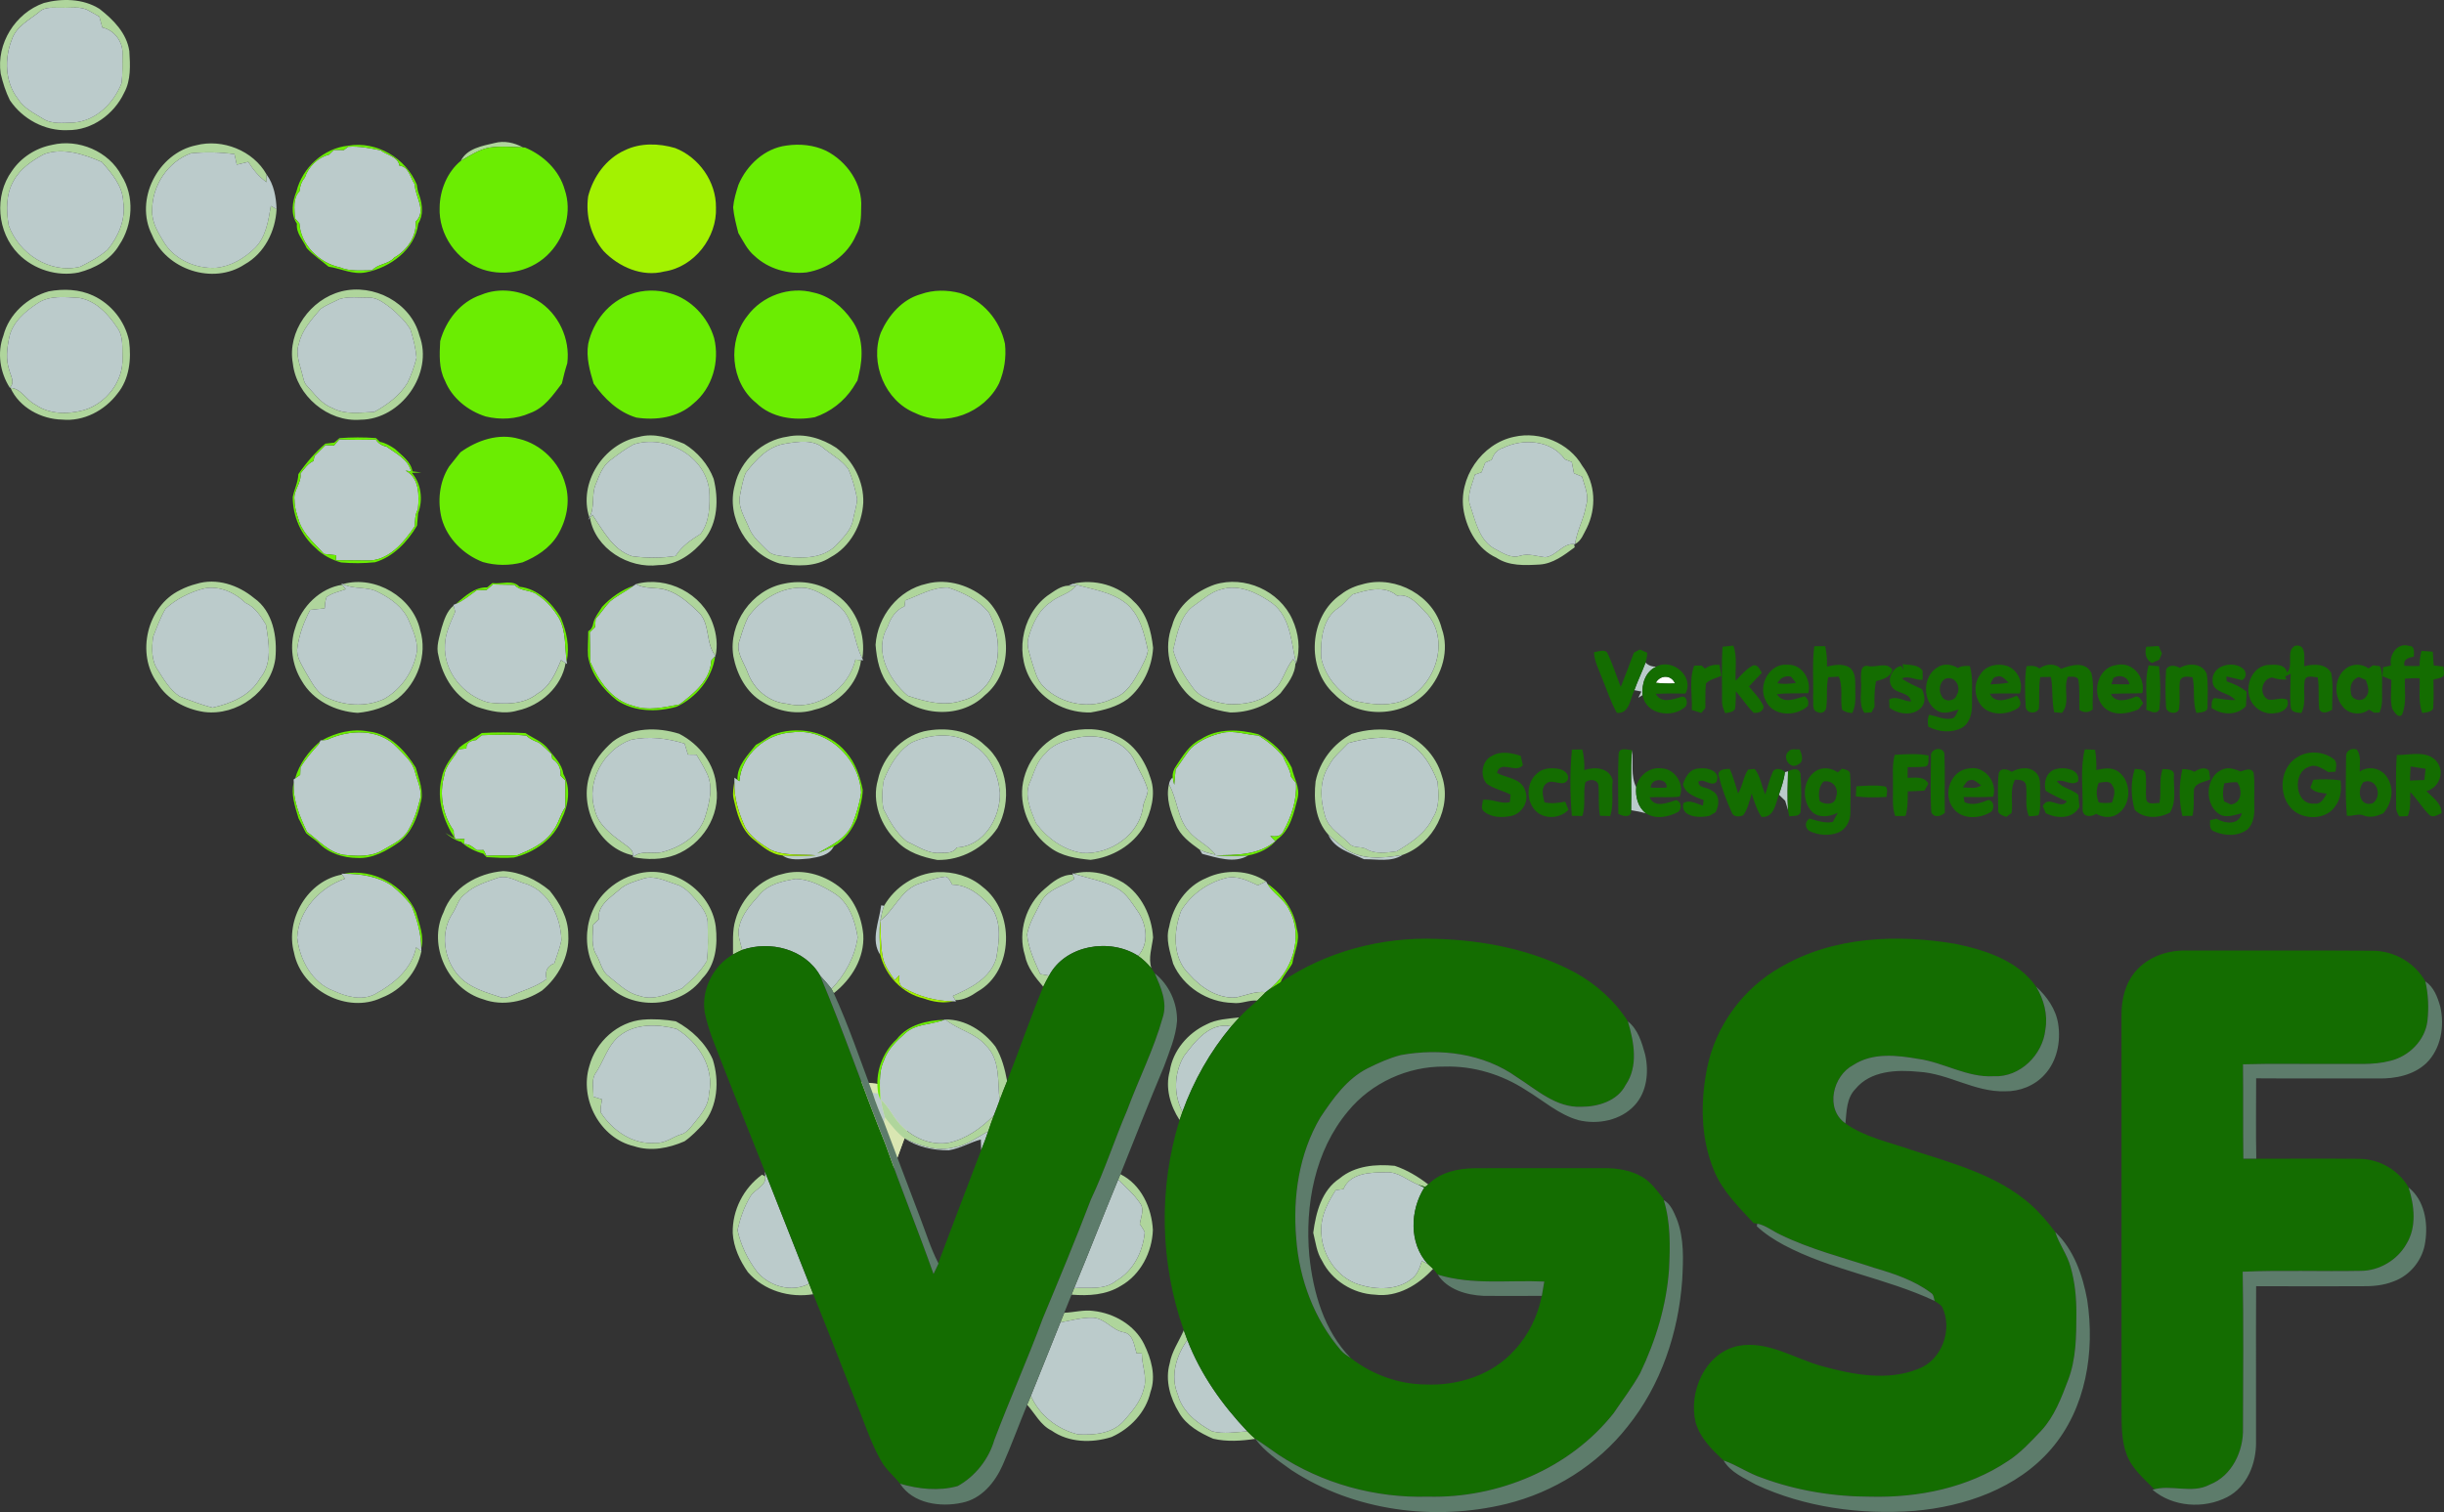
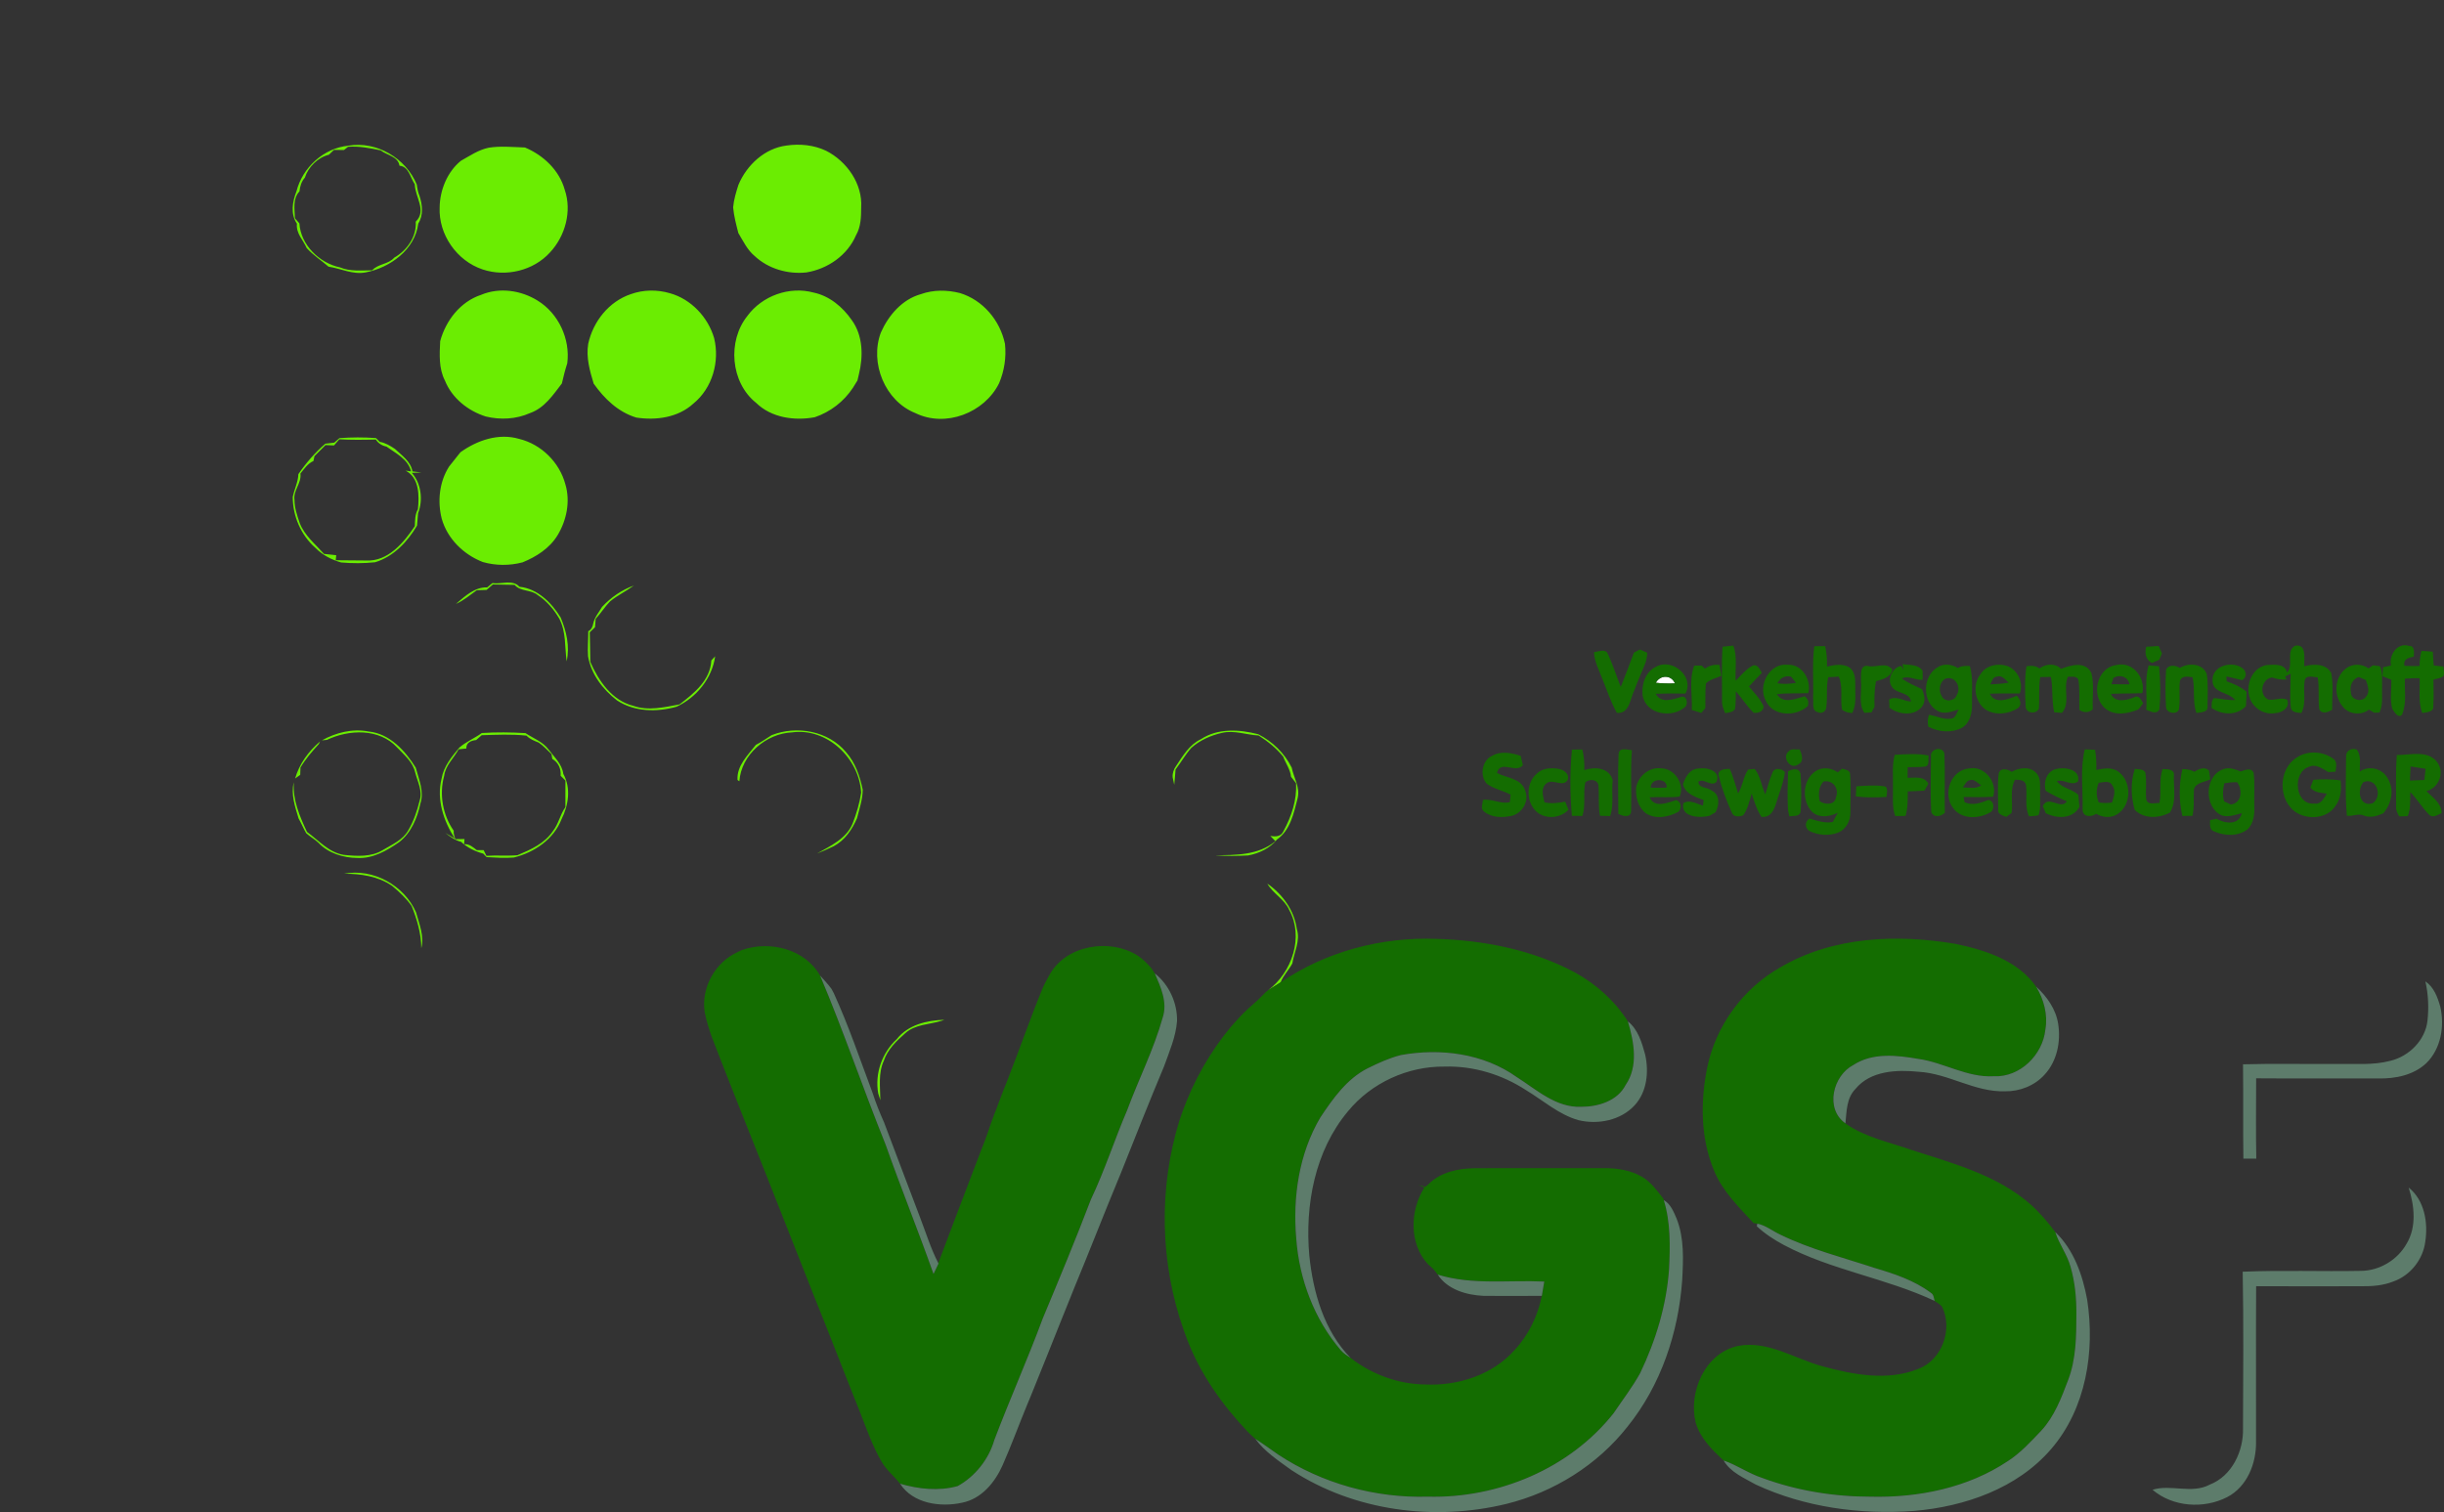
<svg xmlns="http://www.w3.org/2000/svg" viewBox="0 0 1414.44 875.306" height="875.306" width="1414.44" xml:space="preserve" version="1.1" id="svg2">
  <rect x="0" y="0" width="1414.44" height="875.306" fill="#333333" stroke="none" />
  <defs id="defs6">
    <clipPath id="clipPath16">
      <path style="clip-rule:evenodd" id="path18" d="m -9,-9 860,0 0,1209 -860,0 0,-1209 z" />
    </clipPath>
  </defs>
  <g transform="matrix(1.25,0,0,-1.25,-35.433,910.739)" id="g10">
-     <path id="path12416" style="fill:#d9e6b2;fill-opacity:1;fill-rule:evenodd;stroke:none" d="m 409.626,233.836 25.763,-64.542 25.762,70.638 -15.384,-11.475 -8.23,-2.15 -9.663,1.075 -8.227,2.152 -10.021,4.302 z" />
-     <path id="path12566" style="fill:#d9e6b2;fill-opacity:1;fill-rule:evenodd;stroke:none" d="m 409.626,233.836 25.763,-64.542 25.762,70.638 -15.384,-11.475 -8.23,-2.15 -9.663,1.075 -8.227,2.152 -10.021,4.302 z" />
    <g transform="matrix(8,0,0,8,-198.426,-198.425)" id="g12568">
      <path id="path12570" style="fill:#ffffff;fill-opacity:1;fill-rule:nonzero;stroke:none" d="m 124.173,76.352 c 0.255,0.465 0.897,0.476 1.111,-0.035 -0.372,-0.016 -0.744,-0.006 -1.111,0.035" />
-       <path id="path12572" style="fill:#afd59c;fill-opacity:1;fill-rule:nonzero;stroke:none" d="m 30.883,115.704 c 1.055,0.279 2.27,0.258 3.22,-0.339 0.798,-0.621 1.575,-1.4 1.729,-2.447 0.05,-0.811 0.102,-1.683 -0.305,-2.42 -0.587,-1.241 -1.863,-2.171 -3.262,-2.155 -1.32,-0.061 -2.618,0.645 -3.347,1.732 -0.242,0.484 -0.406,1.008 -0.531,1.536 -0.263,1.739 0.844,3.512 2.496,4.092 z m -0.26,-0.516 c -0.586,-0.469 -1.345,-0.842 -1.592,-1.603 -0.437,-1.096 -0.397,-2.467 0.35,-3.422 0.329,-0.537 0.91,-0.823 1.429,-1.14 0.524,-0.353 1.186,-0.249 1.783,-0.242 1.297,0.097 2.323,1.105 2.784,2.273 0.079,0.562 0.041,1.133 0.058,1.699 0.034,0.705 -0.472,1.384 -1.168,1.532 -0.058,0.208 -0.115,0.416 -0.171,0.625 -0.207,0.121 -0.413,0.245 -0.626,0.356 -0.463,0.273 -1.023,0.134 -1.531,0.163 -0.445,-0.024 -0.957,0.098 -1.317,-0.24 z m 24.393,-8.619 c 0.361,0.716 1.244,0.863 1.952,1.029 0.563,0.152 1.142,0.019 1.645,-0.252 -0.662,0.022 -1.328,0.087 -1.983,-0.018 -0.592,-0.121 -1.097,-0.471 -1.615,-0.76 z m -23.66,0.921 c 1.521,0.371 3.292,-0.368 4.023,-1.778 0.764,-1.199 0.656,-2.849 -0.129,-4.014 -0.495,-0.858 -1.421,-1.355 -2.354,-1.596 -1.245,-0.248 -2.597,0.173 -3.487,1.076 -1.228,1.252 -1.412,3.367 -0.376,4.795 0.531,0.789 1.39,1.339 2.323,1.516 z m -0.447,-0.531 c -0.697,-0.373 -1.39,-0.837 -1.774,-1.55 -0.453,-0.776 -0.427,-1.72 -0.285,-2.578 0.586,-1.636 2.389,-2.82 4.135,-2.394 0.556,0.278 1.118,0.574 1.589,0.986 0.626,0.764 1.065,1.768 0.905,2.773 -0.031,0.918 -0.666,1.647 -1.236,2.301 -1.024,0.45 -2.231,0.848 -3.333,0.463 z m 8.785,0.507 c 1.52,0.4 3.312,-0.307 4.08,-1.688 0.001,-0.113 0.003,-0.336 0.003,-0.447 -0.441,0.306 -0.781,0.723 -1.062,1.176 -0.223,-0.053 -0.445,-0.106 -0.666,-0.161 -0.045,0.203 -0.09,0.406 -0.134,0.61 -0.834,0.113 -1.683,0.134 -2.52,0.047 -1.336,-0.489 -2.25,-1.874 -2.241,-3.292 -0.039,-0.689 0.345,-1.294 0.685,-1.86 0.618,-1.005 1.833,-1.533 2.99,-1.476 0.879,0.081 1.679,0.56 2.294,1.173 0.623,0.645 0.757,1.567 0.897,2.412 0.083,-0.047 0.249,-0.14 0.333,-0.187 -0.063,-1.283 -0.704,-2.563 -1.85,-3.201 -1.823,-1.207 -4.546,-0.303 -5.359,1.705 -1.036,2.034 0.34,4.736 2.55,5.19 z m -8.537,-8.456 c 0.853,0.161 1.776,0.128 2.575,-0.243 1.055,-0.486 1.849,-1.481 2.083,-2.62 0.142,-1.049 0.024,-2.208 -0.671,-3.054 -0.734,-0.979 -1.963,-1.628 -3.202,-1.505 -1.205,0.019 -2.493,0.71 -2.985,1.837 0.624,-0.035 0.9,-0.705 1.423,-0.962 0.82,-0.582 1.891,-0.577 2.826,-0.326 1.286,0.386 2.284,1.665 2.229,3.023 -0.026,0.589 0.07,1.255 -0.311,1.757 -0.515,0.781 -1.229,1.549 -2.192,1.716 -0.807,0.044 -1.708,0.168 -2.417,-0.318 -0.723,-0.473 -1.468,-1.108 -1.639,-2 -0.128,-0.605 -0.199,-1.252 0.003,-1.849 0.081,-0.342 0.353,-0.731 0.034,-1.032 -0.568,0.887 -0.742,2.018 -0.371,3.015 0.32,1.25 1.395,2.215 2.615,2.56 z m 16.94,-0.002 c 1.868,0.474 4.025,-0.642 4.522,-2.546 0.839,-2.21 -1.071,-4.87 -3.41,-4.882 -1.881,-0.153 -3.707,1.392 -3.915,3.26 -0.333,1.842 1.024,3.713 2.803,4.167 z m -0.079,-0.434 c -0.374,-0.192 -0.783,-0.339 -1.123,-0.589 -0.512,-0.598 -1.07,-1.208 -1.249,-2 -0.221,-0.608 0.064,-1.216 0.203,-1.805 0.063,-0.219 0.09,-0.466 0.261,-0.634 0.448,-0.473 0.836,-1.057 1.476,-1.286 0.736,-0.408 1.61,-0.257 2.412,-0.231 0.752,0.408 1.481,0.944 1.931,1.689 0.226,0.461 0.394,0.953 0.523,1.45 -0.049,0.55 -0.184,1.097 -0.348,1.623 -0.284,0.492 -0.712,0.885 -1.139,1.253 -0.379,0.274 -0.777,0.623 -1.276,0.603 -0.555,-0.007 -1.131,0.076 -1.671,-0.074 z M 62.455,85.921 c -0.66,1.997 0.829,4.272 2.852,4.662 0.895,0.249 1.812,-0.058 2.636,-0.397 0.763,-0.463 1.391,-1.187 1.705,-2.025 0.293,-1.174 0.247,-2.542 -0.541,-3.523 -0.652,-0.79 -1.576,-1.481 -2.646,-1.473 -1.734,-0.229 -3.67,0.954 -3.97,2.738 l 0.139,0.177 c 0.618,-0.907 1.182,-2.039 2.297,-2.4 0.829,-0.115 1.69,-0.116 2.517,0.013 0.358,0.566 0.892,0.932 1.448,1.279 0.532,0.707 0.547,1.674 0.503,2.523 -0.232,1.987 -2.533,3.251 -4.38,2.655 -0.478,-0.253 -0.911,-0.583 -1.339,-0.91 -0.463,-0.332 -0.647,-0.894 -0.853,-1.397 -0.265,-0.615 -0.026,-1.333 -0.369,-1.923 z m 11.462,4.68 c 0.981,0.213 2.01,-0.107 2.83,-0.647 0.976,-0.737 1.603,-1.951 1.56,-3.183 -0.07,-1.273 -0.752,-2.544 -1.9,-3.154 -0.861,-0.57 -1.958,-0.526 -2.934,-0.361 -1.855,0.537 -3.134,2.668 -2.596,4.551 0.321,1.428 1.594,2.591 3.041,2.794 z m -0.11,-0.406 c -1.008,-0.144 -1.71,-0.919 -2.296,-1.683 -0.176,-0.405 -0.244,-0.847 -0.331,-1.278 -0.158,-0.694 0.274,-1.315 0.524,-1.929 0.205,-0.529 0.662,-0.89 1.044,-1.289 0.282,-0.311 0.737,-0.298 1.121,-0.363 0.97,-0.108 2.083,-0.098 2.831,0.624 0.407,0.447 0.908,0.892 1.013,1.517 0.074,0.405 0.221,0.802 0.239,1.213 -0.119,0.586 -0.268,1.173 -0.513,1.718 -0.353,0.5 -0.915,0.795 -1.387,1.17 -0.6,0.568 -1.505,0.421 -2.246,0.3 z m 39.253,-3.909 c -0.348,1.899 1.034,3.92 2.92,4.306 1.486,0.337 3.175,-0.349 3.939,-1.681 0.778,-1.026 0.821,-2.454 0.265,-3.591 -0.187,-0.336 -0.316,-0.757 -0.684,-0.939 0.106,0.781 0.526,1.475 0.647,2.255 0.181,0.562 -0.1,1.115 -0.242,1.65 -0.157,0.065 -0.311,0.128 -0.465,0.191 -0.044,0.219 -0.087,0.437 -0.128,0.655 -0.137,0.053 -0.271,0.106 -0.403,0.16 -0.794,1.118 -2.41,1.216 -3.568,0.661 -0.337,-0.102 -0.563,-0.361 -0.66,-0.692 -0.128,-0.053 -0.254,-0.108 -0.378,-0.163 -0.073,-0.187 -0.143,-0.374 -0.213,-0.561 -0.131,-0.045 -0.26,-0.092 -0.387,-0.137 -0.155,-0.604 -0.51,-1.234 -0.245,-1.86 0.297,-0.887 0.518,-1.98 1.428,-2.449 0.435,-0.229 0.914,-0.555 1.427,-0.387 0.484,0.157 0.968,-0.029 1.45,-0.084 0.642,0.053 1.029,0.826 1.686,0.76 l 0.032,-0.184 c -0.607,-0.45 -1.258,-0.957 -2.044,-1 -0.844,-0.048 -1.762,-0.093 -2.496,0.4 -1.058,0.482 -1.676,1.589 -1.883,2.691 z M 39.709,82.076 c 1.166,0.364 2.423,-0.06 3.335,-0.815 1.1,-0.764 1.361,-2.254 1.239,-3.507 -0.26,-1.917 -2.226,-3.334 -4.123,-3.091 -1.077,0.16 -2.129,0.721 -2.704,1.67 -1.252,1.705 -0.6,4.456 1.308,5.383 0.298,0.157 0.618,0.276 0.945,0.36 z m 0.392,-0.278 c -0.798,-0.218 -1.56,-0.598 -2.173,-1.16 -0.302,-0.511 -0.508,-1.079 -0.721,-1.633 -0.077,-0.632 -0.115,-1.345 0.265,-1.897 0.355,-0.561 0.708,-1.173 1.276,-1.546 0.624,-0.242 1.254,-0.484 1.9,-0.65 1.071,0.24 2.187,0.695 2.752,1.704 0.731,0.879 0.5,2.073 0.339,3.1 -0.303,0.499 -0.631,1.01 -1.181,1.26 -0.629,0.61 -1.578,1.04 -2.457,0.821 z m 8.1,0.271 c 1.869,0.521 4.044,-0.763 4.462,-2.665 0.434,-1.423 -0.153,-3.059 -1.305,-3.973 -0.666,-0.492 -1.494,-0.744 -2.312,-0.82 -1.276,0.079 -2.584,0.71 -3.233,1.849 -0.566,0.902 -0.726,2.057 -0.379,3.068 0.353,1.228 1.442,2.313 2.725,2.499 0.048,-0.064 0.145,-0.195 0.195,-0.26 -0.369,-0.136 -0.773,-0.213 -1.099,-0.447 -0.099,-0.203 -0.089,-0.439 -0.116,-0.66 -0.281,-0.031 -0.56,-0.061 -0.84,-0.089 -0.36,-0.681 -0.634,-1.415 -0.741,-2.178 -0.092,-0.524 0.247,-0.976 0.473,-1.415 0.315,-0.51 0.578,-1.11 1.113,-1.426 1.05,-0.534 2.349,-0.635 3.431,-0.137 1.024,0.581 1.74,1.655 1.91,2.817 0.014,0.594 -0.239,1.157 -0.466,1.692 -0.324,0.8 -1.068,1.323 -1.817,1.691 -0.624,0.331 -1.379,0.121 -2.002,0.453 z m 16.958,-0.001 c 1.787,0.492 3.851,-0.558 4.451,-2.32 0.208,-0.584 0.278,-1.226 0.148,-1.837 -0.589,0.723 -0.294,1.807 -0.947,2.493 -0.558,0.529 -1.145,1.087 -1.897,1.321 -0.571,0.192 -1.221,0.021 -1.755,0.344 z m 5.628,-4.167 c -0.3,1.878 1.069,3.831 2.934,4.188 1.048,0.237 2.205,0.011 3.055,-0.655 1.142,-0.8 1.702,-2.315 1.476,-3.673 -0.516,0.969 -0.452,2.236 -1.318,3.01 -0.578,0.463 -1.21,0.927 -1.951,1.073 -1.326,0.124 -2.586,-0.636 -3.341,-1.688 -0.215,-0.421 -0.347,-0.878 -0.487,-1.328 -0.271,-0.676 0.261,-1.3 0.474,-1.913 0.356,-0.947 1.219,-1.679 2.242,-1.773 1.739,-0.437 3.583,0.841 3.976,2.552 0.083,-0.008 0.249,-0.026 0.331,-0.034 -0.179,-1.389 -1.326,-2.56 -2.681,-2.862 -0.997,-0.327 -2.118,-0.106 -2.999,0.434 -0.96,0.547 -1.511,1.613 -1.713,2.668 z m 11.184,4.184 c 1.239,0.331 2.599,-0.113 3.528,-0.965 1.418,-1.452 1.481,-4.165 -0.153,-5.487 -1.507,-1.497 -4.268,-1.202 -5.509,0.497 -0.57,0.67 -0.752,1.567 -0.818,2.42 0.11,1.642 1.312,3.181 2.952,3.534 z m -1.234,-0.965 c -0.015,-0.113 -0.028,-0.227 -0.04,-0.342 -0.515,-0.211 -0.81,-0.687 -0.979,-1.192 -0.818,-1.378 0.07,-3.06 1.17,-3.986 1.004,-0.339 2.122,-0.637 3.162,-0.27 0.766,0.186 1.42,0.747 1.731,1.47 0.539,1.145 0.368,2.51 -0.2,3.61 -0.592,0.734 -1.481,1.158 -2.355,1.454 -0.884,0.037 -1.681,-0.445 -2.487,-0.744 z m 9.7,0.966 c 1.248,0.295 2.652,-0.087 3.533,-1.031 0.745,-0.676 1.008,-1.717 1.111,-2.683 -0.063,-1.121 -0.591,-2.238 -1.465,-2.955 -0.623,-0.458 -1.394,-0.655 -2.145,-0.781 -1.266,-0.035 -2.555,0.55 -3.281,1.607 -1.161,1.568 -0.782,3.98 0.771,5.148 0.376,0.247 0.757,0.574 1.226,0.586 0.11,-0.003 0.329,-0.008 0.439,-0.01 -0.376,-0.478 -1.026,-0.56 -1.473,-0.949 -0.708,-0.468 -1.057,-1.281 -1.288,-2.067 -0.132,-0.466 0.082,-0.932 0.199,-1.378 0.168,-0.495 0.282,-1.045 0.665,-1.427 1.026,-1.053 2.744,-1.37 4.059,-0.687 0.779,0.243 1.173,1 1.544,1.661 0.177,0.357 0.397,0.712 0.45,1.111 -0.213,0.971 -0.453,2.034 -1.248,2.705 -0.886,0.71 -2.05,0.824 -3.096,1.149 z m 8.205,-0.05 c 1.736,0.545 3.752,-0.357 4.497,-2.013 0.363,-0.789 0.484,-1.707 0.219,-2.544 -0.294,1.208 -0.306,2.676 -1.4,3.494 -0.831,0.581 -1.896,1.104 -2.926,0.789 -0.584,-0.142 -1.032,-0.563 -1.513,-0.895 -0.875,-0.56 -1.042,-1.692 -1.279,-2.621 0.211,-0.795 0.653,-1.523 1.144,-2.178 0.458,-0.632 1.27,-0.841 2,-0.947 0.927,-0.057 1.941,0.11 2.641,0.768 0.581,0.478 0.685,1.281 1.166,1.834 l 0.128,-0.202 c -0.003,-0.687 -0.466,-1.257 -0.866,-1.776 -0.777,-0.737 -1.853,-1.12 -2.917,-1.11 -0.973,0.137 -2,0.471 -2.639,1.26 -0.869,1.013 -1.213,2.496 -0.719,3.759 0.308,1.181 1.361,1.989 2.465,2.383 z m 8.658,0.047 c 1.855,0.479 4.02,-0.699 4.485,-2.586 0.456,-1.244 0.024,-2.683 -0.842,-3.643 -1.347,-1.502 -3.969,-1.621 -5.38,-0.15 -1.655,1.494 -1.46,4.521 0.399,5.769 0.389,0.311 0.856,0.5 1.339,0.61 z m -0.679,-0.62 c -0.281,-0.243 -0.498,-0.553 -0.803,-0.769 -0.939,-0.605 -1.047,-1.86 -1.01,-2.878 0.203,-1.048 0.958,-1.928 1.844,-2.484 0.878,-0.206 1.826,-0.35 2.705,-0.077 1.962,0.64 2.981,3.405 1.618,5.048 -0.497,0.476 -0.987,1.236 -1.776,1.094 -0.74,0.625 -1.755,0.326 -2.578,0.068 z m -52.725,-1.96 c 0.15,0.474 0.298,0.992 0.702,1.318 0.024,-0.089 0.071,-0.266 0.095,-0.355 -0.26,-0.615 -0.576,-1.232 -0.592,-1.917 -0.1,-1.536 1.066,-2.949 2.517,-3.339 0.963,-0.11 2.033,-0.129 2.831,0.511 0.731,0.413 1.065,1.208 1.368,1.946 0.066,-0.043 0.198,-0.13 0.265,-0.172 -0.234,-1.381 -1.441,-2.465 -2.784,-2.75 -0.781,-0.236 -1.607,-0.034 -2.355,0.219 -1.215,0.495 -1.975,1.707 -2.221,2.957 -0.155,0.531 0.056,1.068 0.176,1.583 z m 9.926,-6.545 c 1.086,0.82 2.579,0.839 3.833,0.442 1.163,-0.595 2.086,-1.765 2.15,-3.102 0.239,-1.66 -0.836,-3.323 -2.378,-3.909 -0.779,-0.292 -1.634,-0.288 -2.442,-0.129 0.455,0.423 1.099,0.173 1.647,0.281 1.074,0.271 2.161,0.934 2.521,2.039 0.252,0.828 0.505,1.787 0.07,2.6 -0.166,0.348 -0.371,0.676 -0.568,1.007 -0.166,0.003 -0.331,0.005 -0.495,0.008 -0.065,0.211 -0.129,0.423 -0.192,0.634 -0.997,0.315 -2.081,0.444 -3.111,0.221 -1.566,-0.553 -2.597,-2.412 -2.094,-4.025 0.189,-0.871 0.931,-1.437 1.613,-1.931 0.239,-0.205 0.626,-0.355 0.597,-0.729 -1.992,0.418 -3.134,2.813 -2.491,4.685 0.221,0.763 0.749,1.395 1.339,1.909 z m 17.994,0.584 c 1.21,0.26 2.608,0.097 3.526,-0.807 1.378,-1.132 1.562,-3.273 0.736,-4.786 -0.76,-1.149 -2.104,-1.887 -3.488,-1.853 -0.842,0.162 -1.729,0.434 -2.333,1.079 -0.936,0.885 -1.478,2.3 -1.1,3.568 0.276,1.32 1.347,2.465 2.659,2.799 z M 81.116,72.898 c -0.794,-0.486 -1.29,-1.342 -1.621,-2.189 -0.098,-0.539 -0.115,-1.111 -0.023,-1.652 0.352,-0.695 0.741,-1.411 1.368,-1.897 0.618,-0.266 1.208,-0.716 1.917,-0.653 0.344,0.007 0.758,-0.035 0.962,0.311 1.583,0.071 2.529,1.728 2.496,3.173 -0.092,1.029 -0.527,2.092 -1.418,2.676 -1.024,0.855 -2.53,0.76 -3.68,0.23 z m 8.937,0.604 c 0.947,0.236 2.013,0.261 2.894,-0.213 1.016,-0.432 1.677,-1.447 1.99,-2.471 0.32,-0.926 0.023,-1.921 -0.387,-2.768 -0.634,-1.107 -1.839,-1.794 -3.086,-1.948 -0.821,0.079 -1.695,0.211 -2.367,0.731 -1.079,0.787 -1.721,2.163 -1.583,3.499 0.165,1.421 1.176,2.715 2.538,3.172 z m 0.505,-0.358 c -0.621,-0.153 -1.276,-0.347 -1.692,-0.869 -0.479,-0.406 -0.644,-1.023 -0.866,-1.583 -0.431,-0.792 -0.003,-1.694 0.3,-2.455 0.642,-0.873 1.586,-1.563 2.675,-1.734 1.611,-0.115 3.342,1.052 3.531,2.716 0.056,0.316 0.258,0.6 0.27,0.923 -0.152,0.574 -0.476,1.081 -0.729,1.613 -0.55,1.306 -2.213,1.715 -3.487,1.389 z m 16.025,0.25 c 0.836,0.268 1.749,0.329 2.612,0.16 1.237,-0.327 2.262,-1.376 2.602,-2.604 0.61,-1.802 -0.498,-3.931 -2.275,-4.561 -1.145,-0.2 -2.499,-0.332 -3.458,0.46 -0.294,0.228 -0.576,0.468 -0.847,0.718 -0.747,0.824 -0.852,2.021 -0.731,3.081 0.239,1.168 1.039,2.202 2.097,2.746 z m -0.205,-0.532 c -0.387,-0.421 -0.858,-0.776 -1.115,-1.3 -0.581,-0.878 -0.511,-2.007 -0.213,-2.971 0.216,-0.692 0.9,-1.037 1.375,-1.532 0.239,-0.297 0.653,-0.165 0.963,-0.31 0.531,-0.336 1.198,-0.226 1.789,-0.152 0.826,0.49 1.691,1.058 2.105,1.963 0.395,0.615 0.324,1.374 0.263,2.067 -0.382,0.997 -0.994,2.017 -2.044,2.41 -1.028,0.26 -2.116,0.115 -3.123,-0.174 z M 95.999,70.474 c 0.492,-0.86 0.476,-1.944 1.142,-2.708 0.442,-0.544 1.131,-0.808 1.558,-1.37 -0.316,0.073 -0.632,0.15 -0.923,0.295 -0.547,0.394 -1.134,0.816 -1.384,1.47 -0.305,0.721 -0.581,1.524 -0.394,2.313 z M 57.463,65.452 c 0.994,-0.049 1.933,-0.493 2.689,-1.123 0.591,-0.726 1.084,-1.605 1.084,-2.567 0.074,-1.255 -0.579,-2.447 -1.526,-3.231 -0.992,-0.639 -2.27,-0.921 -3.402,-0.499 -2.021,0.584 -3.226,3.115 -2.294,5.028 0.502,1.438 1.99,2.276 3.449,2.391 z m -2.217,-1.339 c -0.371,-0.26 -0.46,-0.725 -0.692,-1.087 -0.756,-1.1 -0.532,-2.686 0.345,-3.649 0.628,-0.686 1.549,-0.939 2.4,-1.22 0.203,-0.083 0.418,-0.018 0.608,0.066 0.695,0.318 1.452,0.514 2.073,0.979 -0.115,0.408 0.026,0.765 0.444,0.903 0.144,0.445 0.32,0.882 0.413,1.342 -0.037,1.318 -0.684,2.772 -2,3.249 -0.563,0.136 -1.113,0.57 -1.712,0.353 -0.66,-0.234 -1.358,-0.444 -1.879,-0.937 z m 9.965,1.177 c 2.033,0.563 4.293,-0.968 4.559,-3.049 0.118,-1.047 0.005,-2.21 -0.774,-2.996 -1.257,-1.742 -4.091,-1.91 -5.544,-0.327 -1.508,1.334 -1.491,3.904 -0.086,5.309 0.505,0.514 1.147,0.884 1.845,1.063 z m 0.376,-0.271 c -0.487,-0.166 -1.014,-0.284 -1.4,-0.65 -0.519,-0.453 -1.286,-0.913 -1.187,-1.71 -0.108,-0.105 -0.218,-0.211 -0.326,-0.318 -0.008,-0.584 -0.141,-1.229 0.198,-1.754 0.235,-0.41 0.297,-0.941 0.708,-1.229 0.547,-0.424 1.052,-0.958 1.75,-1.121 0.848,-0.313 1.707,0.116 2.486,0.426 0.537,0.465 1.076,0.969 1.436,1.587 0.098,0.715 0.053,1.444 0.05,2.163 0.01,0.544 -0.355,0.986 -0.686,1.378 -0.324,0.363 -0.661,0.761 -1.152,0.894 -0.602,0.189 -1.236,0.537 -1.878,0.334 z m 8.047,0.265 c 1.111,0.315 2.321,-0.019 3.228,-0.699 0.882,-0.655 1.347,-1.749 1.447,-2.818 0.077,-1.345 -0.677,-2.573 -1.707,-3.383 -0.034,0.063 -0.101,0.187 -0.134,0.25 0.789,0.815 1.353,1.858 1.515,2.988 -0.153,0.962 -0.5,2.025 -1.381,2.562 -0.674,0.413 -1.429,0.808 -2.234,0.816 -0.724,-0.134 -1.531,-0.297 -2.034,-0.881 -0.489,-0.55 -1.024,-1.119 -1.197,-1.858 -0.14,-0.461 0.058,-0.924 0.165,-1.371 -0.182,-0.081 -0.358,-0.171 -0.532,-0.265 0.013,0.671 -0.06,1.36 0.142,2.01 0.353,1.273 1.421,2.363 2.723,2.649 z m 5.877,-1.841 c 0.637,1.102 1.805,1.862 3.079,1.949 0.936,0.037 1.907,-0.232 2.623,-0.853 1.879,-1.437 1.828,-4.864 -0.288,-6.059 -0.381,-0.268 -0.813,-0.502 -1.291,-0.5 -0.037,0.061 -0.11,0.184 -0.145,0.245 1.019,0.448 2.171,1.023 2.513,2.176 0.173,0.984 0.341,2.165 -0.334,3.007 -0.561,0.653 -1.31,1.247 -2.21,1.26 -0.116,0.163 -0.17,0.416 -0.392,0.462 -0.57,-0.069 -1.115,-0.268 -1.655,-0.455 -0.958,-0.406 -1.318,-1.478 -2.11,-2.084 0.055,0.289 0.11,0.578 0.21,0.854 z m 10.973,1.86 c 0.981,0.254 2.02,-0.011 2.872,-0.521 1.056,-0.685 1.649,-1.936 1.724,-3.171 -0.068,-0.59 -0.29,-1.186 -0.098,-1.779 -0.226,0.271 -0.481,0.516 -0.77,0.718 0.674,0.728 0.49,1.87 -0.05,2.62 -0.31,0.441 -0.594,0.931 -1.063,1.223 -0.794,0.497 -1.742,0.618 -2.615,0.911 z m 7.691,-0.247 c 1.069,0.511 2.467,0.471 3.443,-0.207 -0.118,-0.056 -0.353,-0.168 -0.473,-0.223 -0.586,0.274 -1.224,0.6 -1.889,0.413 -1.044,-0.271 -1.992,-0.957 -2.55,-1.881 -0.455,-1.186 -0.52,-2.736 0.466,-3.681 0.679,-0.768 1.629,-1.408 2.697,-1.344 0.576,0.121 1.129,0.379 1.734,0.311 -0.166,-0.161 -0.324,-0.331 -0.494,-0.489 -0.482,0.047 -0.934,-0.205 -1.416,-0.134 -1.458,0.032 -2.863,0.926 -3.451,2.268 -0.184,0.692 -0.449,1.421 -0.232,2.138 0.221,1.21 0.999,2.361 2.165,2.828 z M 45.366,60.717 c -0.537,1.928 0.789,4.188 2.784,4.535 0.04,-0.06 0.123,-0.181 0.163,-0.24 -1.449,-0.498 -2.696,-1.836 -2.767,-3.413 0.143,-1.276 0.863,-2.618 2.126,-3.083 0.734,-0.334 1.621,-0.586 2.381,-0.182 1.069,0.576 2.126,1.453 2.375,2.705 0.078,-0.055 0.229,-0.168 0.307,-0.223 -0.247,-1.208 -1.144,-2.253 -2.296,-2.691 -2.002,-0.957 -4.641,0.442 -5.074,2.592 z m 43.436,3.704 c 0.46,0.405 0.984,0.835 1.634,0.824 0.022,-0.065 0.066,-0.191 0.089,-0.253 -0.655,-0.405 -1.515,-0.581 -1.918,-1.305 -0.305,-0.616 -0.692,-1.221 -0.82,-1.903 0.076,-0.81 0.436,-1.557 0.763,-2.291 0.171,-0.028 0.342,-0.056 0.513,-0.087 -0.121,-0.213 -0.234,-0.429 -0.34,-0.648 -0.453,0.537 -0.924,1.103 -1.06,1.816 -0.429,1.358 0.058,2.933 1.139,3.848 z M 65.563,56.852 c 0.631,0.053 1.273,0.008 1.895,-0.095 0.91,-0.487 1.721,-1.252 2.139,-2.207 0.389,-1.237 0.294,-2.721 -0.561,-3.749 -0.333,-0.353 -0.671,-0.713 -1.073,-0.99 -0.913,-0.4 -1.962,-0.607 -2.931,-0.281 -1.962,0.455 -3.162,2.736 -2.579,4.63 0.373,1.409 1.642,2.568 3.11,2.693 z m -1.324,-0.907 c -0.749,-0.569 -0.945,-1.534 -1.473,-2.27 -0.191,-0.392 -0.065,-0.858 -0.077,-1.281 0.166,-0.05 0.332,-0.102 0.497,-0.155 -0.031,-0.252 -0.102,-0.503 -0.07,-0.76 0.681,-1.055 1.873,-1.881 3.178,-1.758 0.544,-0.047 0.968,0.34 1.463,0.489 0.261,0.068 0.445,0.27 0.61,0.469 0.45,0.563 0.995,1.132 1.013,1.899 0.331,1.507 -0.632,2.983 -1.884,3.74 -1.068,0.274 -2.334,0.336 -3.257,-0.373 z m 33.924,0.628 c 0.585,0.311 1.266,0.331 1.91,0.408 -0.158,-0.17 -0.315,-0.34 -0.466,-0.516 -1.231,0.261 -2.081,-0.85 -2.733,-1.712 -0.584,-0.97 -0.626,-2.228 -0.094,-3.235 -0.058,-0.158 -0.115,-0.316 -0.166,-0.477 -0.539,0.82 -0.844,1.87 -0.568,2.837 0.179,1.183 1.047,2.196 2.117,2.694 z M 83.058,56.863 c 1.158,0.014 2.215,-0.674 2.899,-1.572 0.368,-0.605 0.547,-1.303 0.676,-1.995 -0.15,-0.371 -0.3,-0.744 -0.437,-1.12 -0.124,1.079 0.06,2.371 -0.808,3.194 -0.623,0.726 -1.62,0.892 -2.329,1.492 z m -3.733,-4.625 c 0.519,-0.481 0.773,-1.173 1.308,-1.639 0.685,-0.653 1.647,-1.021 2.599,-0.878 1.029,0.218 1.907,0.853 2.634,1.591 -0.118,-0.305 -0.224,-0.616 -0.329,-0.929 -0.642,-0.337 -1.236,-0.81 -1.973,-0.921 -0.986,-0.258 -1.994,0.083 -2.873,0.518 -0.45,0.345 -0.797,0.8 -1.147,1.239 -0.093,0.336 -0.171,0.676 -0.219,1.02 z m 26.559,-4.57 c 0.881,0.729 2.089,0.834 3.184,0.723 0.703,-0.237 1.352,-0.625 1.936,-1.079 -0.045,-0.035 -0.134,-0.106 -0.179,-0.142 -0.1,0.032 -0.298,0.095 -0.398,0.127 -0.621,0.24 -1.157,0.766 -1.863,0.719 -0.875,-0.006 -2.071,-0.022 -2.467,-0.971 -0.152,-0.021 -0.302,-0.042 -0.45,-0.066 -0.423,-0.669 -0.818,-1.389 -0.832,-2.204 -0.061,-1.403 0.837,-2.85 2.212,-3.267 0.989,-0.302 2.2,-0.331 3.042,0.358 0.324,0.243 0.444,0.642 0.562,1.01 0.111,-0.05 0.223,-0.102 0.336,-0.155 0.108,-0.095 0.214,-0.192 0.321,-0.292 -0.845,-0.926 -2.065,-1.665 -3.362,-1.497 -1.276,0.056 -2.504,0.82 -3.07,1.971 -0.311,0.486 -0.369,1.066 -0.506,1.613 0.152,1.166 0.486,2.468 1.536,3.151 z M 93.063,47.603 c 0.032,0.076 0.094,0.226 0.126,0.302 1.197,-0.589 1.815,-1.946 1.879,-3.228 -0.042,-1.284 -0.713,-2.589 -1.847,-3.231 -0.861,-0.539 -1.876,-0.59 -2.86,-0.513 0.037,0.095 0.113,0.285 0.152,0.381 0.816,0.061 1.744,-0.145 2.431,0.423 1.002,0.576 1.549,1.687 1.655,2.807 -0.071,0.174 -0.189,0.323 -0.287,0.479 0.058,0.4 0.29,0.861 0,1.224 -0.345,0.513 -0.823,0.915 -1.249,1.357 z m -22.31,-3.099 c -0.031,1.318 0.631,2.602 1.695,3.373 l 0.184,-0.1 c 0.082,-0.56 -0.61,-0.737 -0.855,-1.155 -0.36,-0.597 -0.594,-1.273 -0.747,-1.95 0.18,-0.858 0.584,-1.686 1.11,-2.389 0.702,-0.863 2.021,-1.255 3.031,-0.712 0.079,-0.203 0.158,-0.408 0.24,-0.613 -1.378,-0.228 -2.857,0.209 -3.78,1.276 -0.468,0.669 -0.832,1.444 -0.879,2.27 z M 89.714,39.326 c 0.074,0.189 0.148,0.374 0.226,0.56 0.563,0.018 1.119,0.185 1.686,0.105 1.195,-0.134 2.379,-0.81 2.928,-1.91 0.414,-0.849 0.71,-1.855 0.376,-2.781 -0.261,-1.171 -1.179,-2.131 -2.255,-2.608 -1.136,-0.36 -2.471,-0.331 -3.473,0.374 -0.642,0.318 -0.953,0.983 -1.41,1.492 0.069,0.176 0.142,0.348 0.216,0.519 0.489,-1.128 1.546,-1.952 2.731,-2.232 0.913,-0.05 1.973,0.04 2.629,0.761 0.481,0.552 0.995,1.132 1.171,1.863 0.224,0.681 -0.115,1.368 -0.11,2.057 -0.103,0.005 -0.205,0.008 -0.305,0.01 -0.145,0.46 -0.19,1.147 -0.789,1.226 -0.643,0.14 -1.048,0.797 -1.724,0.837 -0.642,0.024 -1.268,-0.163 -1.897,-0.273 z m 7.143,-0.456 c 0.068,-0.189 0.134,-0.379 0.208,-0.568 -0.652,-0.882 -0.999,-2.096 -0.557,-3.146 0.258,-0.994 1.123,-1.67 1.986,-2.132 0.666,-0.171 1.365,-0.05 2.041,-0.002 0.145,-0.152 0.3,-0.297 0.461,-0.436 -0.803,-0.119 -1.642,-0.179 -2.439,0.008 -0.758,0.333 -1.549,0.766 -1.973,1.51 -0.515,0.834 -0.818,1.873 -0.545,2.842 0.119,0.7 0.541,1.284 0.818,1.923" />
-       <path id="path12574" style="fill:#bbcbcb;fill-opacity:1;fill-rule:nonzero;stroke:none" d="m 30.623,115.188 c 0.36,0.339 0.871,0.216 1.317,0.24 0.508,-0.029 1.068,0.11 1.531,-0.163 0.213,-0.111 0.419,-0.235 0.626,-0.356 0.056,-0.208 0.113,-0.416 0.171,-0.625 0.695,-0.148 1.202,-0.827 1.168,-1.532 -0.018,-0.566 0.021,-1.137 -0.058,-1.699 -0.461,-1.168 -1.487,-2.176 -2.784,-2.273 -0.597,-0.007 -1.258,-0.111 -1.783,0.242 -0.519,0.318 -1.1,0.603 -1.429,1.14 -0.747,0.955 -0.787,2.326 -0.35,3.422 0.247,0.761 1.007,1.134 1.592,1.603 z m 17.868,-7.808 c 0.637,0.049 1.263,-0.077 1.884,-0.206 0.366,-0.289 1.006,-0.348 1.087,-0.887 0.548,-0.05 0.626,-0.699 0.889,-1.078 0.008,-0.732 0.713,-1.516 0.053,-2.163 0.056,-0.876 -0.51,-1.663 -1.245,-2.083 -0.344,-0.395 -0.929,-0.347 -1.278,-0.733 -0.621,0 -1.273,-0.077 -1.862,0.171 -1.187,0.247 -2.276,1.307 -2.347,2.546 -0.065,0.074 -0.194,0.223 -0.258,0.297 -0.018,0.531 -0.139,1.131 0.263,1.557 0.029,0.292 0.113,0.571 0.311,0.794 0.198,0.62 0.758,1.173 1.392,1.326 0.097,0.092 0.195,0.186 0.29,0.279 0.147,-0.002 0.437,-0.003 0.582,-0.005 0.06,0.047 0.177,0.139 0.237,0.185 z m -17.582,-0.421 c 1.102,0.386 2.308,-0.013 3.333,-0.463 0.569,-0.653 1.205,-1.383 1.236,-2.301 0.16,-1.005 -0.279,-2.008 -0.905,-2.773 -0.471,-0.412 -1.033,-0.708 -1.589,-0.986 -1.746,-0.426 -3.549,0.758 -4.135,2.394 -0.142,0.858 -0.168,1.802 0.285,2.578 0.384,0.713 1.078,1.177 1.774,1.55 z m 6.246,-3.249 c -0.01,1.418 0.905,2.804 2.241,3.292 0.837,0.087 1.685,0.066 2.52,-0.047 0.043,-0.203 0.089,-0.406 0.134,-0.61 0.221,0.055 0.444,0.108 0.666,0.161 0.281,-0.453 0.621,-0.869 1.062,-1.176 0,0.111 -0.002,0.334 -0.003,0.447 0.426,-0.582 0.552,-1.303 0.579,-2.007 -0.084,0.047 -0.25,0.14 -0.333,0.187 -0.14,-0.845 -0.274,-1.767 -0.897,-2.412 -0.615,-0.613 -1.415,-1.092 -2.294,-1.173 -1.157,-0.056 -2.372,0.471 -2.99,1.476 -0.34,0.566 -0.724,1.171 -0.685,1.86 z m -6.64,-5.394 c 0.708,0.486 1.61,0.361 2.417,0.318 0.963,-0.168 1.677,-0.936 2.192,-1.716 0.381,-0.502 0.285,-1.168 0.311,-1.757 0.055,-1.358 -0.944,-2.637 -2.229,-3.023 -0.936,-0.252 -2.007,-0.257 -2.826,0.326 -0.523,0.257 -0.798,0.926 -1.423,0.962 -0.011,0.002 -0.032,0.006 -0.043,0.01 0.32,0.302 0.047,0.691 -0.034,1.032 -0.202,0.597 -0.131,1.244 -0.003,1.849 0.171,0.892 0.916,1.528 1.639,2 z m 17.503,0.258 c 0.54,0.15 1.116,0.068 1.671,0.074 0.499,0.019 0.897,-0.329 1.276,-0.603 0.427,-0.368 0.855,-0.761 1.139,-1.253 0.164,-0.526 0.3,-1.073 0.348,-1.623 -0.129,-0.497 -0.297,-0.989 -0.523,-1.45 -0.45,-0.745 -1.179,-1.281 -1.931,-1.689 -0.802,-0.026 -1.676,-0.177 -2.412,0.231 -0.64,0.229 -1.028,0.813 -1.476,1.286 -0.171,0.168 -0.199,0.414 -0.261,0.634 -0.139,0.589 -0.424,1.197 -0.203,1.805 0.179,0.792 0.737,1.402 1.249,2 0.34,0.25 0.748,0.397 1.123,0.589 z m -0.037,-8.129 c 0.705,-0.041 1.411,-0.032 2.116,-0.013 0.143,-0.224 0.358,-0.356 0.618,-0.408 0.54,-0.393 1.25,-0.726 1.421,-1.435 l -0.316,0.043 c 0.803,-0.41 0.794,-1.458 0.713,-2.236 -0.169,-0.297 -0.168,-0.643 -0.177,-0.976 -0.643,-0.956 -1.553,-2.062 -2.828,-1.989 -0.584,0.001 -1.168,0.013 -1.75,0.015 0.006,0.072 0.019,0.218 0.028,0.29 -0.237,0.024 -0.473,0.052 -0.708,0.077 -0.507,0.57 -1.131,1.066 -1.41,1.799 -0.145,0.427 -0.297,0.865 -0.297,1.319 -0.086,0.556 0.418,0.973 0.342,1.532 0.223,0.268 0.423,0.581 0.753,0.726 0.015,0.069 0.045,0.21 0.06,0.279 0.213,0.215 0.426,0.427 0.639,0.642 0.124,-0.005 0.373,-0.015 0.495,-0.019 0.1,0.118 0.202,0.235 0.302,0.353 z m 17.035,-0.294 c 1.847,0.595 4.147,-0.668 4.38,-2.655 0.043,-0.849 0.029,-1.817 -0.503,-2.523 -0.556,-0.347 -1.091,-0.713 -1.448,-1.279 -0.826,-0.129 -1.688,-0.127 -2.517,-0.013 -1.115,0.361 -1.679,1.494 -2.297,2.4 L 62.492,85.904 62.39,85.774 c 0.016,0.037 0.049,0.111 0.065,0.147 0.344,0.591 0.105,1.308 0.369,1.923 0.206,0.503 0.39,1.065 0.853,1.397 0.428,0.327 0.861,0.656 1.339,0.91 z m 8.79,0.044 c 0.74,0.121 1.645,0.268 2.246,-0.3 0.473,-0.374 1.034,-0.67 1.387,-1.17 0.245,-0.545 0.394,-1.133 0.513,-1.718 -0.018,-0.411 -0.164,-0.808 -0.239,-1.213 -0.105,-0.625 -0.606,-1.07 -1.013,-1.517 -0.748,-0.723 -1.861,-0.732 -2.831,-0.624 -0.384,0.065 -0.839,0.052 -1.121,0.363 -0.382,0.399 -0.839,0.76 -1.044,1.289 -0.25,0.615 -0.682,1.236 -0.524,1.929 0.087,0.431 0.155,0.873 0.331,1.278 0.585,0.763 1.287,1.539 2.296,1.683 z m 41.534,-0.242 c 1.158,0.555 2.775,0.457 3.568,-0.661 0.132,-0.053 0.266,-0.106 0.403,-0.16 0.041,-0.218 0.084,-0.435 0.128,-0.655 0.153,-0.063 0.308,-0.126 0.465,-0.191 0.142,-0.535 0.423,-1.089 0.242,-1.65 -0.121,-0.781 -0.54,-1.474 -0.647,-2.255 l -0.002,-0.006 -0.049,0.005 c -0.656,0.066 -1.044,-0.707 -1.686,-0.76 -0.482,0.055 -0.966,0.24 -1.45,0.084 -0.513,-0.168 -0.992,0.158 -1.427,0.387 -0.91,0.469 -1.131,1.562 -1.428,2.449 -0.265,0.626 0.09,1.257 0.245,1.86 0.128,0.045 0.257,0.092 0.387,0.137 0.07,0.187 0.14,0.374 0.213,0.561 0.124,0.055 0.25,0.11 0.378,0.163 0.097,0.331 0.323,0.59 0.66,0.692 z M 48.092,82.114 c 0.028,-0.011 0.081,-0.034 0.108,-0.045 0.623,-0.332 1.378,-0.122 2.002,-0.453 0.749,-0.368 1.492,-0.89 1.817,-1.691 0.227,-0.535 0.481,-1.098 0.466,-1.692 -0.17,-1.161 -0.886,-2.236 -1.91,-2.817 -1.083,-0.498 -2.381,-0.397 -3.431,0.137 -0.535,0.316 -0.798,0.916 -1.113,1.426 -0.226,0.439 -0.565,0.89 -0.473,1.415 0.106,0.763 0.381,1.497 0.741,2.178 0.281,0.028 0.56,0.058 0.84,0.089 0.028,0.221 0.018,0.457 0.116,0.66 0.326,0.234 0.729,0.311 1.099,0.447 -0.05,0.065 -0.147,0.195 -0.195,0.26 l -0.066,0.087 z m 16.938,-0.134 c 0.032,0.021 0.095,0.066 0.128,0.087 0.534,-0.323 1.184,-0.152 1.755,-0.344 0.752,-0.234 1.339,-0.792 1.897,-1.321 0.653,-0.686 0.358,-1.77 0.947,-2.493 l -0.021,-0.024 c -0.057,-0.06 -0.168,-0.179 -0.223,-0.239 -0.055,-1.149 -1.003,-1.909 -1.842,-2.547 -0.878,-0.158 -1.794,-0.391 -2.668,-0.083 -1.239,0.305 -2.01,1.442 -2.494,2.544 -0.011,0.571 -0.011,1.142 -0.031,1.712 0.1,0.1 0.202,0.198 0.305,0.297 0.01,0.121 0.027,0.363 0.037,0.484 0.298,0.318 0.526,0.695 0.832,1.007 0.426,0.353 0.932,0.59 1.378,0.919 z m 25.156,-0.003 c 0.082,0.037 0.166,0.074 0.25,0.11 1.045,-0.324 2.21,-0.439 3.096,-1.149 0.795,-0.671 1.036,-1.734 1.248,-2.705 C 94.728,77.833 94.508,77.478 94.331,77.121 93.96,76.46 93.566,75.704 92.787,75.46 c -1.315,-0.683 -3.033,-0.366 -4.059,0.687 -0.382,0.382 -0.497,0.932 -0.665,1.427 -0.116,0.445 -0.331,0.912 -0.199,1.378 0.231,0.786 0.579,1.599 1.288,2.067 0.447,0.389 1.097,0.471 1.473,0.949 -0.109,0.002 -0.329,0.006 -0.439,0.01 z M 40.101,81.798 c 0.879,0.219 1.828,-0.211 2.457,-0.821 0.55,-0.25 0.878,-0.761 1.181,-1.26 0.162,-1.028 0.392,-2.221 -0.339,-3.1 -0.565,-1.008 -1.681,-1.463 -2.752,-1.704 -0.647,0.166 -1.276,0.408 -1.9,0.65 -0.568,0.372 -0.921,0.984 -1.276,1.546 -0.379,0.552 -0.342,1.265 -0.265,1.897 0.213,0.553 0.419,1.121 0.721,1.633 0.613,0.561 1.374,0.942 2.173,1.16 z m 16.406,-0.069 c 0.121,0.105 0.242,0.211 0.363,0.316 0.419,-0.005 0.839,-0.01 1.258,-0.023 0.348,-0.406 0.952,-0.26 1.342,-0.595 0.526,-0.34 0.929,-0.826 1.244,-1.361 0.403,-0.774 0.313,-1.637 0.427,-2.471 0.006,-0.039 0.021,-0.118 0.028,-0.157 l -0.089,0.058 c -0.066,0.042 -0.198,0.129 -0.265,0.172 -0.303,-0.737 -0.637,-1.532 -1.368,-1.946 -0.798,-0.64 -1.868,-0.621 -2.831,-0.511 -1.45,0.39 -2.616,1.804 -2.517,3.339 0.016,0.684 0.333,1.302 0.592,1.917 -0.024,0.089 -0.071,0.266 -0.095,0.355 -0.002,0.01 -0.006,0.028 -0.01,0.037 0.037,0.015 0.111,0.047 0.148,0.063 0.445,0.189 0.812,0.515 1.204,0.789 0.189,0.006 0.378,0.013 0.568,0.018 z m 15.136,-1.573 c 0.755,1.052 2.015,1.812 3.341,1.688 0.74,-0.145 1.373,-0.61 1.951,-1.073 0.866,-0.774 0.802,-2.041 1.318,-3.01 l 0.05,-0.11 c -0.031,0.003 -0.092,0.008 -0.122,0.01 -0.082,0.008 -0.248,0.026 -0.331,0.034 -0.393,-1.712 -2.237,-2.989 -3.976,-2.552 -1.023,0.094 -1.886,0.826 -2.242,1.773 -0.213,0.613 -0.746,1.237 -0.474,1.913 0.14,0.45 0.272,0.907 0.487,1.328 z m 9.094,0.965 c 0.807,0.298 1.603,0.781 2.487,0.744 0.875,-0.295 1.763,-0.72 2.355,-1.454 0.568,-1.1 0.739,-2.465 0.2,-3.61 -0.311,-0.723 -0.965,-1.284 -1.731,-1.47 -1.041,-0.368 -2.159,-0.069 -3.162,0.27 -1.1,0.926 -1.987,2.608 -1.17,3.986 0.17,0.505 0.465,0.981 0.979,1.192 0.013,0.115 0.026,0.229 0.04,0.342 z m 18.295,0.642 c 1.031,0.315 2.096,-0.208 2.926,-0.789 1.094,-0.818 1.107,-2.286 1.4,-3.494 l 0.01,-0.039 -0.05,0.081 -0.128,0.202 c -0.481,-0.553 -0.586,-1.357 -1.166,-1.834 -0.7,-0.658 -1.713,-0.824 -2.641,-0.768 -0.731,0.106 -1.542,0.314 -2,0.947 -0.49,0.655 -0.933,1.383 -1.144,2.178 0.237,0.929 0.405,2.062 1.279,2.621 0.481,0.332 0.929,0.753 1.513,0.895 z m 7.588,-0.298 c 0.823,0.258 1.837,0.557 2.578,-0.068 0.789,0.142 1.279,-0.618 1.776,-1.094 1.363,-1.642 0.344,-4.407 -1.618,-5.048 -0.879,-0.273 -1.828,-0.129 -2.705,0.077 -0.885,0.556 -1.64,1.436 -1.844,2.484 -0.037,1.018 0.071,2.273 1.01,2.878 0.305,0.216 0.523,0.526 0.803,0.769 z m 16.314,-5.539 c 0.193,0.54 0.445,1.058 0.647,1.595 0.168,-0.168 0.376,-0.245 0.624,-0.231 -0.634,-0.298 -0.857,-0.994 -0.797,-1.652 -0.061,-0.039 -0.184,-0.115 -0.245,-0.152 0.043,0.089 0.134,0.268 0.177,0.358 -0.102,0.021 -0.305,0.061 -0.406,0.081 z m -75.668,-2.878 c 1.276,0.608 3.025,0.673 4.052,-0.429 0.41,-0.435 0.92,-0.845 1.057,-1.458 0.134,-0.529 0.437,-1.066 0.258,-1.625 -0.147,-0.595 -0.344,-1.187 -0.658,-1.718 -0.311,-0.563 -0.931,-0.821 -1.457,-1.137 -0.681,-0.426 -1.528,-0.368 -2.291,-0.287 -0.861,0.145 -1.442,0.842 -2.115,1.329 -0.426,0.907 -0.828,1.849 -0.765,2.873 -0.002,0.04 -0.006,0.118 -0.008,0.157 l 0.085,0.061 c 0.074,0.053 0.221,0.158 0.295,0.21 0.003,0.106 0.011,0.32 0.015,0.426 0.295,0.494 0.673,0.929 1.06,1.352 0.018,0.039 0.055,0.118 0.074,0.156 l 0.027,0.06 c 0.02,0 0.06,0.003 0.079,0.005 0.073,0.006 0.218,0.019 0.29,0.026 z M 71.14,70.653 c 0.101,1.531 1.55,2.77 3.054,2.831 2.033,0.273 3.888,-1.51 3.993,-3.491 -0.089,-0.613 -0.273,-1.213 -0.495,-1.789 -0.368,-0.881 -1.279,-1.292 -2.058,-1.732 0.327,0.129 0.652,0.268 0.968,0.423 -0.24,-0.544 -0.895,-0.623 -1.411,-0.716 -0.518,-0.035 -1.12,-0.148 -1.566,0.184 0.65,-0.034 1.303,-0.047 1.954,0.005 -0.882,0.074 -1.826,-0.058 -2.65,0.326 -0.545,0.341 -1.118,0.715 -1.45,1.283 -0.377,0.827 -0.663,1.716 -0.629,2.636 0,0.061 0,0.184 0,0.245 l 0.187,-0.128 0.107,-0.076 z m 9.976,2.245 c 1.15,0.529 2.655,0.625 3.68,-0.23 0.89,-0.584 1.326,-1.647 1.418,-2.676 0.034,-1.445 -0.913,-3.102 -2.496,-3.173 -0.203,-0.347 -0.618,-0.305 -0.962,-0.311 -0.708,-0.063 -1.298,0.387 -1.917,0.653 -0.627,0.486 -1.016,1.202 -1.368,1.897 -0.092,0.54 -0.076,1.113 0.023,1.652 0.331,0.847 0.828,1.703 1.621,2.189 z m 17.944,0.552 c 0.713,0.171 1.418,-0.113 2.129,-0.15 0.529,-0.337 1.023,-0.734 1.421,-1.221 0.145,-0.393 0.412,-0.74 0.455,-1.168 0.093,-0.122 0.191,-0.245 0.287,-0.368 0.062,-0.975 -0.266,-1.934 -0.726,-2.778 -0.14,-0.326 -0.465,-0.332 -0.763,-0.276 0.074,-0.076 0.223,-0.229 0.297,-0.305 -0.976,-0.815 -2.284,-0.806 -3.485,-0.815 0.634,-0.055 1.273,-0.045 1.909,-0.011 -0.792,-0.489 -1.821,-0.124 -2.662,0.092 -0.037,0.06 -0.11,0.181 -0.145,0.24 0.29,-0.145 0.607,-0.223 0.923,-0.295 -0.427,0.562 -1.117,0.826 -1.558,1.37 -0.666,0.764 -0.65,1.849 -1.142,2.708 0.018,0.158 0.089,0.294 0.214,0.403 0.023,-0.108 0.068,-0.324 0.09,-0.431 0.031,0.294 0.052,0.589 0.076,0.884 0.315,0.411 0.569,0.868 0.915,1.257 0.497,0.439 1.123,0.719 1.765,0.863 z M 56.226,73.319 c 0.863,0.026 1.73,0.068 2.589,-0.024 0.194,-0.203 0.452,-0.303 0.707,-0.403 0.276,-0.187 0.495,-0.441 0.74,-0.665 0.011,-0.07 0.035,-0.21 0.047,-0.279 0.353,-0.211 0.513,-0.568 0.482,-0.976 0.07,-0.069 0.21,-0.208 0.279,-0.277 0.01,-0.513 -0.013,-1.028 -0.003,-1.542 -0.307,-0.426 -0.392,-0.966 -0.721,-1.381 -0.476,-0.718 -1.284,-1.076 -2.051,-1.399 -0.597,-0.052 -1.198,0.006 -1.797,-0.036 -0.041,0.083 -0.123,0.249 -0.163,0.331 -0.098,0 -0.295,-0.002 -0.394,-0.002 -0.218,0.168 -0.435,0.373 -0.734,0.341 0.005,0.076 0.016,0.228 0.021,0.302 -0.132,-0.001 -0.4,-0.006 -0.534,-0.008 -0.042,0.161 -0.11,0.32 -0.09,0.489 -0.634,0.897 -0.85,2.113 -0.553,3.175 0.074,0.608 0.564,1.021 0.836,1.538 0.148,0.018 0.298,0.032 0.449,0.047 -0.018,0.345 0.281,0.46 0.566,0.489 0.108,0.094 0.216,0.187 0.324,0.282 z m 8.63,-0.268 c 1.029,0.223 2.114,0.093 3.111,-0.221 0.063,-0.211 0.127,-0.423 0.192,-0.634 0.164,-0.003 0.329,-0.005 0.495,-0.008 0.197,-0.331 0.402,-0.658 0.568,-1.007 0.436,-0.813 0.182,-1.773 -0.07,-2.6 -0.36,-1.105 -1.447,-1.768 -2.521,-2.039 -0.548,-0.108 -1.192,0.142 -1.647,-0.281 -0.002,0.026 -0.008,0.079 -0.011,0.105 0.029,0.374 -0.358,0.524 -0.597,0.729 -0.682,0.494 -1.425,1.06 -1.613,1.931 -0.503,1.613 0.527,3.471 2.094,4.025 z m 25.701,0.092 c 1.274,0.326 2.938,-0.082 3.487,-1.389 0.253,-0.533 0.578,-1.039 0.729,-1.613 -0.011,-0.323 -0.213,-0.607 -0.27,-0.923 -0.189,-1.665 -1.92,-2.831 -3.531,-2.716 -1.089,0.171 -2.033,0.862 -2.675,1.734 -0.303,0.761 -0.731,1.663 -0.3,2.455 0.223,0.56 0.387,1.176 0.866,1.583 0.416,0.523 1.071,0.716 1.692,0.869 z m 15.82,-0.282 c 1.007,0.288 2.095,0.434 3.123,0.174 1.05,-0.393 1.662,-1.413 2.044,-2.41 0.061,-0.692 0.132,-1.452 -0.263,-2.067 -0.415,-0.905 -1.279,-1.473 -2.105,-1.963 -0.59,-0.074 -1.258,-0.184 -1.789,0.152 -0.31,0.145 -0.724,0.013 -0.963,0.31 -0.474,0.495 -1.158,0.841 -1.375,1.532 -0.298,0.965 -0.368,2.094 0.213,2.971 0.257,0.524 0.728,0.879 1.115,1.3 z m 16.414,-0.412 c 0.103,-0.711 -0.084,-1.479 0.248,-2.144 -0.047,-0.561 0.102,-1.155 0.568,-1.511 -0.282,0.081 -0.573,0.139 -0.861,0.182 0.031,1.158 -0.047,2.318 0.045,3.473 z m 8.855,-1.269 0.181,0.048 c -0.023,-0.744 -0.044,-1.49 -0.002,-2.236 -0.056,0.177 -0.111,0.353 -0.163,0.531 -0.122,0.118 -0.243,0.235 -0.363,0.353 0.143,0.426 0.295,0.854 0.347,1.304 z m -26.43,-3.614 c 0.271,-0.25 0.553,-0.49 0.847,-0.718 0.96,-0.792 2.313,-0.66 3.458,-0.46 -0.663,-0.434 -1.489,-0.237 -2.233,-0.25 -0.752,0.363 -1.71,0.584 -2.073,1.428 z M 48.113,65.305 c 0.035,-0.002 0.107,-0.005 0.142,-0.007 0.965,0.002 1.963,-0.142 2.778,-0.697 0.418,-0.348 0.824,-0.724 1.137,-1.173 0.311,-0.774 0.556,-1.596 0.558,-2.438 0.002,-0.045 0.005,-0.132 0.006,-0.176 -0.077,0.055 -0.229,0.168 -0.307,0.223 -0.248,-1.252 -1.305,-2.129 -2.375,-2.705 -0.76,-0.403 -1.647,-0.152 -2.381,0.182 -1.263,0.465 -1.983,1.807 -2.126,3.083 0.071,1.578 1.318,2.915 2.767,3.413 -0.04,0.06 -0.123,0.181 -0.163,0.24 l -0.037,0.053 z m 42.293,0.023 c 0.019,-0.006 0.058,-0.018 0.077,-0.024 0.873,-0.293 1.821,-0.414 2.615,-0.911 0.469,-0.292 0.753,-0.782 1.063,-1.223 0.54,-0.75 0.724,-1.892 0.05,-2.62 -1.626,1.041 -4.199,0.637 -5.147,-1.144 -0.171,0.031 -0.342,0.06 -0.513,0.087 -0.327,0.734 -0.687,1.481 -0.763,2.291 0.128,0.682 0.514,1.287 0.82,1.903 0.403,0.724 1.263,0.9 1.918,1.305 -0.023,0.063 -0.066,0.189 -0.089,0.253 l -0.031,0.082 z M 55.247,64.113 c 0.521,0.493 1.22,0.703 1.879,0.937 0.599,0.216 1.149,-0.218 1.712,-0.353 1.316,-0.478 1.963,-1.931 2,-3.249 -0.093,-0.46 -0.269,-0.897 -0.413,-1.342 -0.418,-0.139 -0.558,-0.495 -0.444,-0.903 -0.621,-0.465 -1.378,-0.661 -2.073,-0.979 -0.191,-0.084 -0.405,-0.149 -0.608,-0.066 -0.852,0.281 -1.773,0.534 -2.4,1.22 -0.878,0.963 -1.102,2.549 -0.345,3.649 0.233,0.363 0.321,0.827 0.692,1.087 z m 10.341,0.906 c 0.642,0.203 1.276,-0.145 1.878,-0.334 0.49,-0.132 0.828,-0.531 1.152,-0.894 0.331,-0.392 0.695,-0.834 0.686,-1.378 0.003,-0.72 0.048,-1.448 -0.05,-2.163 -0.36,-0.618 -0.899,-1.123 -1.436,-1.587 -0.779,-0.31 -1.637,-0.739 -2.486,-0.426 -0.699,0.163 -1.204,0.697 -1.75,1.121 -0.411,0.289 -0.473,0.82 -0.708,1.229 -0.339,0.524 -0.207,1.17 -0.198,1.754 0.108,0.106 0.218,0.213 0.326,0.318 -0.098,0.797 0.668,1.257 1.187,1.71 0.386,0.366 0.913,0.484 1.4,0.65 z M 81.411,64.674 c 0.54,0.187 1.086,0.386 1.655,0.455 0.223,-0.045 0.276,-0.298 0.392,-0.462 0.9,-0.013 1.649,-0.607 2.21,-1.26 0.674,-0.842 0.506,-2.023 0.334,-3.007 -0.342,-1.153 -1.494,-1.728 -2.513,-2.176 0.035,-0.062 0.108,-0.184 0.145,-0.245 l 0.042,-0.073 c -0.04,0.001 -0.119,0.005 -0.16,0.006 -0.992,0.011 -1.992,0.273 -2.849,0.773 -0.314,0.132 -0.303,0.458 -0.265,0.74 -0.069,-0.073 -0.205,-0.218 -0.274,-0.29 -0.276,0.405 -0.581,0.815 -0.686,1.302 -0.148,0.729 -0.108,1.479 -0.156,2.216 -0.057,-0.686 -0.029,-1.373 0.011,-2.06 -0.589,0.855 -0.063,1.945 0.047,2.878 0.042,-0.008 0.124,-0.022 0.166,-0.029 -0.1,-0.276 -0.155,-0.565 -0.21,-0.854 0.792,0.607 1.152,1.678 2.11,2.084 z m 15.295,-1.515 c 0.558,0.924 1.507,1.61 2.55,1.881 0.665,0.187 1.303,-0.139 1.889,-0.413 0.119,0.055 0.355,0.166 0.473,0.223 l 0.005,0.002 c 0.018,-0.031 0.052,-0.092 0.068,-0.123 0.332,-0.581 0.992,-0.9 1.268,-1.524 0.866,-1.571 0.157,-3.614 -1.218,-4.648 -0.035,-0.028 -0.103,-0.084 -0.137,-0.111 -0.605,0.068 -1.158,-0.19 -1.734,-0.311 -1.068,-0.065 -2.018,0.576 -2.697,1.344 -0.986,0.945 -0.921,2.496 -0.466,3.681 z m -24.372,0.96 c 0.503,0.584 1.31,0.747 2.034,0.881 0.805,-0.008 1.56,-0.403 2.234,-0.816 0.881,-0.537 1.228,-1.6 1.381,-2.562 -0.161,-1.129 -0.726,-2.173 -1.515,-2.988 -0.202,0.273 -0.434,0.52 -0.66,0.771 -0.878,1.542 -2.899,2.038 -4.507,1.484 -0.107,0.447 -0.305,0.91 -0.165,1.371 0.173,0.739 0.708,1.308 1.197,1.858 z m 10.668,-7.275 c 0.015,0.005 0.042,0.015 0.057,0.02 0.71,-0.6 1.707,-0.766 2.329,-1.492 0.868,-0.823 0.684,-2.115 0.808,-3.194 -0.102,-0.29 -0.218,-0.576 -0.329,-0.865 -0.727,-0.737 -1.605,-1.373 -2.634,-1.591 -0.952,-0.144 -1.913,0.224 -2.599,0.878 -0.535,0.466 -0.789,1.158 -1.308,1.639 0.048,-0.344 0.126,-0.684 0.219,-1.02 -0.008,-0.081 -0.022,-0.242 -0.031,-0.323 -0.25,0.561 -0.482,1.132 -0.668,1.718 l 0.327,-0.037 c 0.041,-0.128 0.079,-0.257 0.121,-0.386 -0.005,0.763 -0.131,1.566 0.203,2.283 0.219,0.655 0.731,1.144 1.236,1.589 0.578,0.531 1.403,0.498 2.112,0.726 l 0.156,0.055 z M 64.239,55.945 c 0.923,0.708 2.189,0.647 3.257,0.373 1.252,-0.757 2.215,-2.233 1.884,-3.74 -0.018,-0.766 -0.563,-1.336 -1.013,-1.899 -0.165,-0.2 -0.348,-0.402 -0.61,-0.469 -0.495,-0.148 -0.92,-0.535 -1.463,-0.489 -1.305,-0.123 -2.497,0.703 -3.178,1.758 -0.032,0.257 0.039,0.508 0.07,0.76 -0.165,0.053 -0.331,0.105 -0.497,0.155 0.013,0.423 -0.113,0.889 0.077,1.281 0.527,0.736 0.724,1.7 1.473,2.27 z m 32.635,-1.192 c 0.652,0.861 1.502,1.973 2.733,1.712 -1.224,-1.465 -2.179,-3.151 -2.826,-4.946 -0.532,1.007 -0.49,2.265 0.094,3.235 z M 83.564,49.462 c 0.737,0.111 1.331,0.584 1.973,0.921 -0.121,-0.366 -0.261,-0.724 -0.406,-1.083 -0.005,0.153 -0.014,0.462 -0.019,0.615 -0.636,-0.168 -1.212,-0.528 -1.863,-0.625 -0.885,-0.005 -1.813,0.189 -2.557,0.689 0.879,-0.435 1.887,-0.776 2.873,-0.518 z M 72.613,48.057 c 0.856,-2.159 1.71,-4.322 2.558,-6.485 -1.01,-0.544 -2.329,-0.152 -3.031,0.712 -0.526,0.703 -0.929,1.531 -1.11,2.389 0.153,0.677 0.387,1.354 0.747,1.95 0.245,0.418 0.937,0.595 0.855,1.155 -0.005,0.071 -0.014,0.21 -0.019,0.279 z m 33.484,-1.012 c 0.395,0.949 1.592,0.965 2.467,0.971 0.706,0.047 1.242,-0.479 1.863,-0.719 0.089,-0.04 0.265,-0.122 0.353,-0.163 -0.831,-1.315 -0.895,-3.218 0.186,-4.412 -0.113,0.053 -0.225,0.105 -0.336,0.155 -0.118,-0.368 -0.237,-0.766 -0.562,-1.01 -0.842,-0.689 -2.053,-0.66 -3.042,-0.358 -1.374,0.416 -2.273,1.863 -2.212,3.267 0.014,0.815 0.41,1.534 0.832,2.204 0.149,0.024 0.298,0.045 0.45,0.066 z m -13.035,0.558 c 0.426,-0.442 0.903,-0.844 1.249,-1.357 0.29,-0.363 0.058,-0.824 0,-1.224 0.098,-0.157 0.216,-0.305 0.287,-0.479 -0.106,-1.12 -0.653,-2.231 -1.655,-2.807 -0.687,-0.568 -1.615,-0.361 -2.431,-0.423 0.87,2.089 1.684,4.199 2.55,6.29 z M 89.714,39.326 c 0.629,0.11 1.255,0.297 1.897,0.273 0.676,-0.04 1.081,-0.697 1.724,-0.837 0.599,-0.079 0.644,-0.766 0.789,-1.226 0.1,-0.001 0.202,-0.005 0.305,-0.01 -0.005,-0.689 0.334,-1.376 0.11,-2.057 -0.176,-0.731 -0.691,-1.312 -1.171,-1.863 -0.656,-0.721 -1.716,-0.811 -2.629,-0.761 -1.186,0.281 -2.242,1.105 -2.731,2.232 0.574,1.415 1.142,2.831 1.707,4.249 z m 6.795,-4.17 c -0.442,1.05 -0.095,2.264 0.557,3.146 0.769,-1.986 2.011,-3.741 3.47,-5.28 -0.676,-0.049 -1.375,-0.169 -2.041,0.002 -0.863,0.463 -1.728,1.139 -1.986,2.132" />
      <path id="path12576" style="fill:#6bed02;fill-opacity:1;fill-rule:nonzero;stroke:none" d="m 48.502,107.444 c 1.647,0.281 3.337,-0.726 3.967,-2.255 0.028,-0.223 0.066,-0.444 0.157,-0.652 0.168,-0.526 0.235,-1.111 -0.073,-1.602 -0.187,-1.507 -1.628,-2.551 -3.036,-2.825 -0.75,-0.148 -1.432,0.224 -2.155,0.329 -0.418,0.363 -0.89,0.664 -1.264,1.076 -0.208,0.471 -0.626,0.85 -0.568,1.411 -0.382,0.56 -0.261,1.284 -0.026,1.876 0.347,1.376 1.575,2.5 2.999,2.641 z m -0.011,-0.065 c -0.06,-0.047 -0.177,-0.139 -0.237,-0.185 -0.145,0.001 -0.435,0.003 -0.582,0.005 -0.095,-0.093 -0.194,-0.187 -0.29,-0.279 -0.634,-0.153 -1.194,-0.706 -1.392,-1.326 -0.198,-0.223 -0.282,-0.501 -0.311,-0.794 -0.402,-0.426 -0.281,-1.026 -0.263,-1.557 0.065,-0.074 0.194,-0.223 0.258,-0.297 0.071,-1.239 1.16,-2.299 2.347,-2.546 0.589,-0.248 1.241,-0.171 1.862,-0.171 0.348,0.386 0.934,0.337 1.278,0.733 0.736,0.419 1.302,1.206 1.245,2.083 0.66,0.647 -0.045,1.431 -0.053,2.163 -0.263,0.379 -0.341,1.028 -0.889,1.078 -0.081,0.539 -0.721,0.598 -1.087,0.887 -0.621,0.129 -1.247,0.255 -1.884,0.206 z m 10.123,-0.034 0.118,-0.007 c 1.065,-0.448 1.984,-1.315 2.299,-2.449 0.423,-1.237 0.031,-2.676 -0.85,-3.62 -0.958,-1.06 -2.553,-1.44 -3.901,-0.989 -1.496,0.495 -2.563,2.025 -2.489,3.599 0.013,0.995 0.445,2.053 1.226,2.688 0.518,0.289 1.023,0.639 1.615,0.76 0.655,0.105 1.321,0.04 1.983,0.018 z m 12.471,-2.162 c 0.481,1.145 1.523,2.113 2.784,2.27 0.771,0.113 1.583,0.032 2.291,-0.305 1.197,-0.61 2.116,-1.91 2.026,-3.288 -0.002,-0.542 -0.016,-1.111 -0.295,-1.594 -0.497,-1.168 -1.642,-1.958 -2.875,-2.159 -1.068,-0.116 -2.2,0.207 -2.991,0.947 -0.429,0.353 -0.665,0.866 -0.947,1.332 -0.124,0.489 -0.257,0.981 -0.302,1.486 0.039,0.448 0.171,0.882 0.308,1.31 z m -14.893,-6.372 c 1.062,0.445 2.305,0.265 3.267,-0.334 1.211,-0.739 1.9,-2.226 1.718,-3.628 -0.124,-0.384 -0.223,-0.776 -0.313,-1.17 -0.518,-0.673 -1.007,-1.421 -1.849,-1.716 -0.798,-0.355 -1.713,-0.402 -2.558,-0.195 -1.029,0.326 -1.955,1.063 -2.362,2.081 -0.363,0.704 -0.31,1.513 -0.274,2.278 0.324,1.195 1.169,2.288 2.371,2.684 z m 8.669,0.042 c 0.726,0.258 1.513,0.266 2.252,0.052 1.226,-0.339 2.21,-1.386 2.563,-2.599 0.334,-1.357 -0.103,-2.901 -1.203,-3.793 -0.884,-0.81 -2.154,-0.982 -3.301,-0.808 -1.05,0.318 -1.849,1.091 -2.468,1.966 -0.226,0.745 -0.444,1.515 -0.316,2.302 0.282,1.295 1.197,2.452 2.473,2.88 z m 6.741,-1.262 c 0.86,1.167 2.431,1.731 3.833,1.35 0.919,-0.194 1.684,-0.837 2.207,-1.594 0.656,-0.899 0.671,-2.108 0.41,-3.149 -0.021,-0.087 -0.061,-0.26 -0.081,-0.345 -0.089,-0.142 -0.176,-0.284 -0.263,-0.426 -0.523,-0.794 -1.307,-1.397 -2.208,-1.702 -1.182,-0.219 -2.512,-0.032 -3.4,0.837 -1.475,1.177 -1.665,3.578 -0.497,5.028 z m 10.036,1.258 c 0.732,0.261 1.516,0.252 2.263,0.065 1.336,-0.408 2.321,-1.584 2.607,-2.938 0.084,-0.778 -0.035,-1.56 -0.339,-2.281 -0.847,-1.72 -3.107,-2.588 -4.849,-1.729 -1.758,0.7 -2.652,2.904 -1.995,4.66 0.442,0.999 1.232,1.92 2.313,2.223 z M 47.692,90.254 c 0.074,0.065 0.224,0.194 0.298,0.26 0.703,0.055 1.41,0.055 2.115,0.005 0.055,-0.055 0.166,-0.165 0.221,-0.219 0.326,-0.058 0.608,-0.228 0.879,-0.41 0.395,-0.376 0.916,-0.724 1.013,-1.302 0.171,-0.021 0.344,-0.042 0.516,-0.061 L 52.177,88.504 c 0.55,-0.602 0.664,-1.584 0.366,-2.333 -0.023,-0.239 -0.042,-0.48 -0.061,-0.721 -0.55,-0.934 -1.363,-1.799 -2.426,-2.12 -0.652,-0.071 -1.315,-0.068 -1.968,-0.013 -0.556,0.16 -1.084,0.431 -1.49,0.85 -0.84,0.737 -1.305,1.826 -1.31,2.938 0.089,0.447 0.31,0.862 0.326,1.325 0.447,0.652 0.962,1.247 1.56,1.763 0.173,0.021 0.345,0.042 0.519,0.061 z m 0.289,0.191 c -0.1,-0.118 -0.202,-0.236 -0.302,-0.353 -0.122,0.005 -0.371,0.015 -0.495,0.019 -0.213,-0.214 -0.426,-0.427 -0.639,-0.642 -0.015,-0.07 -0.045,-0.21 -0.06,-0.279 -0.331,-0.145 -0.531,-0.458 -0.753,-0.726 0.076,-0.559 -0.427,-0.976 -0.342,-1.532 0,-0.455 0.152,-0.892 0.297,-1.319 0.279,-0.733 0.903,-1.229 1.41,-1.799 0.235,-0.026 0.471,-0.053 0.708,-0.077 -0.008,-0.072 -0.021,-0.218 -0.028,-0.29 0.583,-0.002 1.166,-0.013 1.75,-0.015 1.274,-0.073 2.184,1.032 2.828,1.989 0.01,0.333 0.008,0.679 0.177,0.976 0.081,0.778 0.09,1.826 -0.713,2.236 l 0.316,-0.043 c -0.171,0.71 -0.881,1.042 -1.421,1.435 -0.26,0.052 -0.474,0.184 -0.618,0.408 -0.705,-0.019 -1.411,-0.028 -2.116,0.013 z m 7.014,-0.747 c 0.971,0.694 2.205,1.121 3.394,0.774 1.287,-0.313 2.339,-1.358 2.679,-2.634 0.295,-0.986 0.071,-2.081 -0.455,-2.949 -0.46,-0.75 -1.223,-1.24 -2.023,-1.565 -0.757,-0.198 -1.549,-0.195 -2.3,0.018 -1.111,0.431 -2.049,1.344 -2.378,2.505 -0.257,1.01 -0.142,2.137 0.426,3.025 0.221,0.274 0.434,0.553 0.656,0.826 z m 1.55,-7.821 c 0.098,0.082 0.198,0.165 0.297,0.247 0.503,-0.081 1.187,0.226 1.565,-0.213 1.041,-0.102 1.867,-0.928 2.389,-1.781 0.336,-0.807 0.534,-1.663 0.345,-2.536 -0.115,0.834 -0.024,1.697 -0.427,2.471 -0.315,0.536 -0.718,1.021 -1.244,1.361 -0.39,0.336 -0.994,0.189 -1.342,0.595 -0.419,0.013 -0.839,0.018 -1.258,0.023 -0.121,-0.105 -0.242,-0.211 -0.363,-0.316 -0.19,-0.005 -0.379,-0.011 -0.568,-0.018 -0.392,-0.274 -0.758,-0.6 -1.204,-0.789 0.515,0.441 1.084,0.978 1.81,0.955 z m 6.648,-1.129 c 0.507,0.547 1.134,0.982 1.837,1.232 -0.445,-0.329 -0.952,-0.566 -1.378,-0.919 -0.306,-0.311 -0.534,-0.689 -0.832,-1.007 -0.01,-0.121 -0.028,-0.363 -0.037,-0.484 -0.103,-0.098 -0.205,-0.197 -0.305,-0.297 0.019,-0.57 0.019,-1.141 0.031,-1.712 0.484,-1.102 1.255,-2.239 2.494,-2.544 0.875,-0.308 1.791,-0.076 2.668,0.083 0.839,0.639 1.788,1.399 1.842,2.547 0.055,0.059 0.166,0.179 0.223,0.239 -0.179,-1.284 -1.079,-2.381 -2.234,-2.92 -1.139,-0.321 -2.43,-0.303 -3.446,0.364 -0.818,0.634 -1.5,1.512 -1.675,2.552 -0.034,0.486 0.013,0.97 0.011,1.455 0.179,0.087 0.257,0.263 0.287,0.45 0.081,0.363 0.329,0.649 0.513,0.96 z M 46.976,73.021 c 0.815,0.45 1.779,0.695 2.704,0.511 1.218,-0.118 2.122,-1.115 2.728,-2.094 0.174,-0.67 0.5,-1.376 0.269,-2.071 -0.176,-0.839 -0.537,-1.705 -1.234,-2.242 -0.706,-0.489 -1.515,-0.958 -2.405,-0.913 -0.816,0.003 -1.688,0.272 -2.26,0.877 -0.218,0.21 -0.49,0.352 -0.712,0.557 -0.161,0.279 -0.282,0.576 -0.44,0.855 -0.202,0.679 -0.453,1.378 -0.278,2.094 -0.063,-1.024 0.339,-1.966 0.765,-2.873 0.673,-0.487 1.253,-1.184 2.115,-1.329 0.763,-0.081 1.61,-0.139 2.291,0.287 0.526,0.316 1.145,0.574 1.457,1.137 0.315,0.531 0.511,1.123 0.658,1.718 0.179,0.558 -0.124,1.095 -0.258,1.625 -0.137,0.613 -0.647,1.023 -1.057,1.458 -1.028,1.102 -2.776,1.037 -4.052,0.429 C 47.194,73.04 47.049,73.027 46.976,73.021 Z m 9.255,0.424 c 0.842,0.053 1.687,0.043 2.528,-0.006 0.453,-0.306 0.995,-0.49 1.334,-0.945 0.329,-0.441 0.781,-0.844 0.854,-1.416 0.455,-0.803 0.303,-1.824 -0.102,-2.62 -0.447,-1.165 -1.583,-1.931 -2.758,-2.22 -0.526,-0.045 -1.054,-0.005 -1.578,0.022 -0.049,0.05 -0.147,0.152 -0.195,0.202 -0.469,0.129 -0.927,0.347 -1.282,0.684 -0.348,0.084 -0.632,0.295 -0.91,0.511 l 0.542,-0.316 c -0.645,1.011 -1.066,2.265 -0.76,3.464 0.116,0.706 0.584,1.273 1.032,1.802 0.395,0.341 0.879,0.534 1.296,0.839 z M 56.226,73.319 C 56.118,73.224 56.01,73.13 55.902,73.037 55.616,73.008 55.318,72.893 55.336,72.548 55.185,72.534 55.035,72.519 54.887,72.501 54.616,71.985 54.126,71.572 54.052,70.964 c -0.297,-1.062 -0.081,-2.278 0.553,-3.175 -0.019,-0.169 0.048,-0.327 0.09,-0.489 0.134,0.002 0.402,0.007 0.534,0.008 -0.005,-0.074 -0.016,-0.226 -0.021,-0.302 0.298,0.032 0.516,-0.173 0.734,-0.341 0.098,0 0.295,0.002 0.394,0.002 0.04,-0.082 0.122,-0.248 0.163,-0.331 0.598,0.042 1.2,-0.016 1.797,0.036 0.766,0.323 1.575,0.681 2.051,1.399 0.329,0.414 0.414,0.955 0.721,1.381 -0.01,0.515 0.013,1.029 0.003,1.542 -0.07,0.069 -0.21,0.208 -0.279,0.277 0.031,0.408 -0.129,0.765 -0.482,0.976 -0.011,0.07 -0.035,0.21 -0.047,0.279 -0.245,0.224 -0.465,0.478 -0.74,0.665 -0.255,0.1 -0.513,0.2 -0.707,0.403 -0.86,0.092 -1.726,0.05 -2.589,0.024 z m 16.78,0.003 c 1.458,0.576 3.286,0.243 4.31,-0.991 0.537,-0.615 0.794,-1.381 0.96,-2.168 -0.005,-0.566 -0.195,-1.108 -0.331,-1.652 -0.284,-0.655 -0.7,-1.273 -1.346,-1.618 -0.316,-0.155 -0.64,-0.294 -0.968,-0.423 0.779,0.44 1.691,0.852 2.058,1.732 0.223,0.576 0.406,1.176 0.495,1.789 -0.105,1.981 -1.96,3.764 -3.993,3.491 -1.504,-0.061 -2.952,-1.3 -3.054,-2.831 l -0.107,0.076 c -0.052,0.823 0.597,1.436 1.063,2.033 0.319,0.16 0.607,0.374 0.91,0.561 z m 24.843,-0.234 c 0.984,0.647 2.229,0.57 3.32,0.285 0.831,-0.424 1.518,-1.097 1.934,-1.931 0.122,-0.6 0.497,-1.136 0.341,-1.779 -0.221,-0.857 -0.421,-1.842 -1.194,-2.384 -0.405,-0.51 -1.039,-0.802 -1.666,-0.921 -0.636,-0.034 -1.274,-0.043 -1.909,0.011 1.2,0.008 2.509,0 3.485,0.815 -0.074,0.076 -0.223,0.229 -0.297,0.305 0.298,-0.056 0.623,-0.05 0.763,0.276 0.46,0.844 0.787,1.803 0.726,2.778 -0.097,0.122 -0.194,0.245 -0.287,0.368 -0.043,0.427 -0.309,0.774 -0.455,1.168 -0.398,0.487 -0.892,0.884 -1.421,1.221 -0.712,0.037 -1.416,0.321 -2.129,0.15 -0.642,-0.144 -1.268,-0.424 -1.765,-0.863 -0.345,-0.389 -0.6,-0.845 -0.915,-1.257 -0.024,-0.295 -0.045,-0.591 -0.076,-0.884 -0.023,0.107 -0.068,0.323 -0.09,0.431 -0.021,0.237 0.058,0.466 0.195,0.656 0.394,0.591 0.773,1.24 1.44,1.555 z M 45.426,70.812 c 0.242,0.847 0.776,1.578 1.444,2.144 C 46.85,72.918 46.813,72.838 46.795,72.8 46.408,72.377 46.031,71.942 45.736,71.448 45.732,71.341 45.724,71.128 45.721,71.022 45.647,70.971 45.5,70.866 45.426,70.812 Z m 2.829,-5.514 c 1.684,0.331 3.481,-0.673 4.167,-2.226 0.181,-0.676 0.489,-1.371 0.306,-2.081 -0.002,0.842 -0.247,1.663 -0.558,2.438 -0.313,0.448 -0.719,0.824 -1.137,1.173 -0.815,0.555 -1.813,0.698 -2.778,0.697 z m 54.703,-2.094 c -0.276,0.624 -0.936,0.944 -1.268,1.524 0.884,-0.618 1.556,-1.54 1.708,-2.626 0.216,-0.689 -0.153,-1.331 -0.26,-1.997 -0.202,-0.379 -0.523,-0.687 -0.676,-1.094 -0.237,-0.158 -0.482,-0.302 -0.723,-0.455 1.375,1.034 2.084,3.076 1.218,4.648 z M 80.249,55.729 c 0.652,0.828 1.747,1.086 2.752,1.115 L 82.845,56.789 C 82.137,56.561 81.311,56.594 80.734,56.063 80.228,55.618 79.717,55.129 79.498,54.474 c -0.334,-0.716 -0.208,-1.52 -0.203,-2.283 -0.042,0.129 -0.081,0.258 -0.121,0.386 -0.209,1.147 0.218,2.366 1.076,3.152" />
-       <path id="path12578" style="fill:#a3f201;fill-opacity:1;fill-rule:nonzero;stroke:none" d="m 64.497,107.173 c 0.9,0.445 1.979,0.413 2.925,0.134 1.376,-0.537 2.375,-1.95 2.36,-3.436 0.076,-1.731 -1.257,-3.454 -2.993,-3.71 -1.284,-0.331 -2.62,0.26 -3.507,1.179 -0.739,0.871 -1.056,2.054 -0.895,3.18 0.293,1.128 1.031,2.163 2.11,2.654 z m 6.35,-36.563 c -0.034,-0.919 0.252,-1.808 0.629,-2.636 0.333,-0.568 0.905,-0.942 1.45,-1.283 0.824,-0.384 1.768,-0.251 2.65,-0.326 -0.65,-0.052 -1.303,-0.039 -1.954,-0.005 -0.692,0.064 -1.216,0.568 -1.734,0.979 -0.685,0.581 -0.897,1.489 -1.089,2.323 -0.069,0.315 0.006,0.635 0.047,0.947 z m 8.451,-10.016 c -0.041,0.687 -0.068,1.374 -0.011,2.06 0.048,-0.737 0.008,-1.487 0.156,-2.216 0.105,-0.487 0.41,-0.897 0.686,-1.302 0.069,0.073 0.205,0.218 0.274,0.29 -0.039,-0.282 -0.05,-0.608 0.265,-0.74 0.857,-0.5 1.857,-0.761 2.849,-0.773 -0.579,-0.127 -1.162,-0.037 -1.71,0.165 -1.216,0.274 -2.225,1.315 -2.508,2.517" />
-       <path id="path12580" style="fill:#146d01;fill-opacity:1;fill-rule:nonzero;stroke:none" d="m 128.038,78.439 c 0.206,0.022 0.414,0.044 0.623,0.064 0.245,-0.648 0.092,-1.355 0.137,-2.031 0.3,0.305 0.581,0.649 0.958,0.862 0.305,0.14 0.431,-0.202 0.555,-0.408 -0.25,-0.26 -0.5,-0.518 -0.742,-0.786 0.297,-0.369 0.649,-0.71 0.844,-1.152 0.002,-0.3 -0.331,-0.41 -0.578,-0.369 -0.387,0.376 -0.674,0.839 -1.028,1.245 -0.013,-0.342 0.003,-0.686 -0.045,-1.024 -0.128,-0.205 -0.369,-0.208 -0.576,-0.243 -0.1,0.234 -0.197,0.474 -0.179,0.731 0.013,1.037 -0.042,2.076 0.031,3.112 z m 5.307,0.029 c 0.21,0.005 0.419,0.006 0.631,0.005 0.089,-0.387 0.118,-0.784 0.105,-1.181 0.408,0.089 0.857,0.18 1.25,-0.021 0.339,-0.192 0.391,-0.629 0.386,-0.983 -0.015,-0.563 0.09,-1.158 -0.171,-1.684 -0.224,0.003 -0.421,0.066 -0.594,0.192 -0.119,0.632 0.074,1.303 -0.187,1.913 -0.203,-0.01 -0.406,-0.019 -0.608,-0.034 -0.134,-0.558 -0.037,-1.137 -0.113,-1.702 0.013,-0.24 -0.248,-0.447 -0.477,-0.324 -0.399,0.077 -0.245,0.542 -0.29,0.826 0.032,0.997 -0.061,2.002 0.069,2.992 z m 19.211,-0.032 c 0.24,0.019 0.481,0.034 0.724,0.044 0.045,-0.106 0.137,-0.319 0.184,-0.426 -0.039,-0.094 -0.115,-0.279 -0.153,-0.371 -0.107,-0.045 -0.32,-0.136 -0.426,-0.182 -0.368,0.194 -0.419,0.566 -0.329,0.935 z m 8.634,0.065 c 0.677,0.107 0.49,-0.792 0.513,-1.192 0.534,0.139 1.26,0.176 1.562,-0.397 0.136,-0.694 0.04,-1.413 0.053,-2.118 -0.228,-0.142 -0.579,-0.285 -0.747,0.024 -0.079,0.613 0.016,1.237 -0.09,1.849 -0.252,0.006 -0.677,0.176 -0.755,-0.194 -0.097,-0.619 0.11,-1.287 -0.189,-1.869 -0.234,0.026 -0.581,0.022 -0.615,0.327 -0.064,0.647 -0.01,1.299 -0.006,1.947 -0.082,-0.042 -0.244,-0.124 -0.324,-0.165 l 0.089,-0.17 c -0.287,-0.026 -0.571,0.023 -0.84,0.115 -0.619,-0.071 -0.776,-0.991 -0.233,-1.271 0.368,-0.087 0.762,0.169 1.111,-0.024 0.168,-0.448 -0.29,-0.74 -0.679,-0.764 -0.421,-0.081 -0.86,0.059 -1.162,0.36 -0.76,0.697 -0.416,2.236 0.644,2.418 0.408,0.028 1.074,0.107 1.186,-0.432 0.416,0.444 -0.11,1.274 0.482,1.557 z m 5.532,-1.15 c -0.126,0.611 0.363,1.358 1.049,1.134 0.345,0.016 0.279,-0.389 0.271,-0.619 -0.3,-0.065 -0.626,-0.128 -0.539,-0.532 0.289,-0.016 0.584,-0.021 0.876,-0.006 -0.003,0.294 0.034,0.584 0.107,0.868 0.216,-0.008 0.435,-0.023 0.655,-0.045 0.021,-0.265 0.037,-0.529 0.055,-0.795 0.185,-0.021 0.374,-0.042 0.564,-0.063 -0.003,-0.182 0.073,-0.379 -0.003,-0.553 -0.16,-0.142 -0.389,-0.139 -0.579,-0.203 0.006,-0.508 0.028,-1.02 -0.007,-1.528 0.05,-0.358 -0.406,-0.364 -0.64,-0.405 -0.239,0.645 -0.124,1.341 -0.15,2.01 -0.286,0.013 -0.571,-0.002 -0.852,-0.026 -0.032,-0.691 0.116,-1.417 -0.166,-2.075 -0.215,-0.263 -0.453,0.168 -0.565,0.326 -0.148,0.542 -0.042,1.126 -0.053,1.684 -0.173,0.069 -0.342,0.14 -0.51,0.211 0.008,0.129 0.021,0.387 0.028,0.518 0.116,0.024 0.345,0.076 0.46,0.1 z m -46.127,0.77 c 0.24,0.034 0.535,0.177 0.753,0.003 0.32,-0.648 0.536,-1.344 0.8,-2.015 0.26,0.66 0.511,1.323 0.76,1.988 0.086,0.045 0.257,0.137 0.342,0.182 0.107,-0.047 0.321,-0.14 0.429,-0.187 -0.008,-0.195 -0.04,-0.386 -0.098,-0.571 -0.202,-0.537 -0.454,-1.055 -0.647,-1.595 -0.24,-0.476 -0.282,-1.397 -1.015,-1.313 -0.355,0.629 -0.571,1.319 -0.845,1.984 -0.192,0.497 -0.45,0.983 -0.479,1.524 z m 3.61,-0.831 c 0.937,0.508 2.216,-0.591 1.683,-1.565 -0.573,0.011 -1.144,0.01 -1.715,-0.008 0.302,-0.594 1.011,-0.318 1.504,-0.171 0.305,0.049 0.373,-0.424 0.202,-0.587 -0.761,-0.682 -2.286,-0.453 -2.47,0.679 -0.06,0.658 0.163,1.353 0.797,1.652 z m -0.032,-0.937 c 0.368,-0.042 0.739,-0.052 1.111,-0.035 -0.214,0.511 -0.857,0.5 -1.111,0.035 z m 2.225,0.992 c 0.107,0.001 0.316,0.003 0.423,0.005 0.05,-0.045 0.153,-0.132 0.205,-0.177 0.245,0.181 0.535,0.252 0.837,0.211 0.036,-0.21 0.071,-0.418 0.106,-0.629 -0.3,-0.139 -0.663,-0.197 -0.895,-0.447 -0.05,-0.471 -0.02,-0.945 -0.032,-1.42 -0.058,-0.069 -0.176,-0.21 -0.234,-0.279 -0.186,0.056 -0.368,0.113 -0.55,0.171 0.04,0.852 -0.174,1.752 0.14,2.565 z m 4.131,-2.01 c -0.462,0.887 0.231,2.173 1.284,2.062 0.839,0.032 1.374,-0.881 1.189,-1.644 -0.608,-0.029 -1.218,0.013 -1.823,-0.061 0.381,-0.592 1.089,-0.264 1.615,-0.119 0.19,-0.145 0.25,-0.335 0.176,-0.571 -0.682,-0.629 -2.042,-0.607 -2.441,0.334 z m 0.676,0.992 c 0.36,-0.063 0.726,-0.044 1.086,0.027 -0.072,0.089 -0.218,0.265 -0.29,0.353 -0.35,0.081 -0.628,-0.076 -0.795,-0.381 z m 4.844,0.116 c 0.013,0.316 -0.094,0.986 0.424,0.879 0.481,-0.107 1.039,0.274 1.397,-0.215 -0.113,-0.45 -0.566,-0.555 -0.952,-0.661 -0.095,-0.489 -0.1,-0.989 -0.085,-1.486 -0.042,-0.079 -0.128,-0.237 -0.17,-0.318 -0.14,-0.008 -0.279,-0.018 -0.418,-0.029 -0.366,0.534 -0.136,1.224 -0.197,1.829 z m 4.455,0.818 c 0.347,0.226 0.815,0.16 1.153,-0.055 0.207,0.136 0.453,0.126 0.692,0.118 0.205,-0.704 0.102,-1.441 0.126,-2.162 0.016,-0.513 -0.1,-1.118 -0.571,-1.408 -0.613,-0.328 -1.358,-0.255 -1.96,0.058 -0.042,0.232 -0.042,0.465 0.04,0.687 0.456,-0.061 0.908,-0.339 1.378,-0.2 0.195,0.1 0.234,0.337 0.337,0.51 -0.374,-0.108 -0.787,-0.295 -1.166,-0.111 -0.96,0.472 -0.955,2.058 -0.029,2.563 z m 0.378,-0.699 c -0.306,-0.226 -0.353,-0.7 -0.145,-1.01 0.174,-0.34 0.757,-0.266 0.857,0.1 0.302,0.479 -0.145,1.179 -0.712,0.91 z m 2.095,0.306 c 0.318,0.502 1.015,0.637 1.552,0.452 0.607,-0.239 0.936,-0.973 0.712,-1.587 -0.579,0 -1.157,0.008 -1.734,-0.013 0.295,-0.637 1.079,-0.315 1.563,-0.116 0.176,-0.198 0.326,-0.508 0.066,-0.713 -0.545,-0.363 -1.347,-0.447 -1.907,-0.066 -0.615,0.463 -0.739,1.444 -0.252,2.044 z m 0.56,-0.608 c 0.352,0.011 0.705,0.042 1.055,0.099 -0.19,0.168 -0.379,0.452 -0.669,0.35 -0.253,-0.005 -0.293,-0.271 -0.386,-0.448 z m 2.089,1.05 c 0.261,0.039 0.532,0.042 0.753,-0.131 0.355,0.276 0.919,0.326 1.247,-0.021 0.573,0.223 1.423,0.465 1.758,-0.245 0.179,-0.677 0.037,-1.397 0.084,-2.092 -0.235,-0.213 -0.524,-0.21 -0.777,-0.04 -0.026,0.584 0.035,1.176 -0.061,1.755 -0.106,0.233 -0.408,0.15 -0.606,0.17 -0.298,-0.679 0.166,-1.504 -0.342,-2.095 -0.152,0.013 -0.302,0.024 -0.45,0.034 -0.157,0.673 -0.061,1.371 -0.192,2.047 -0.206,0 -0.411,-0.003 -0.615,-0.008 -0.108,-0.608 -0.031,-1.228 -0.082,-1.841 -0.182,-0.339 -0.776,-0.252 -0.765,0.16 -0.034,0.768 -0.069,1.546 0.049,2.308 z m 4.562,-2.444 c -0.845,0.707 -0.52,2.357 0.632,2.512 0.949,0.24 1.708,-0.733 1.515,-1.623 -0.608,-0.034 -1.216,-0.013 -1.823,-0.044 0.232,-0.523 0.869,-0.382 1.3,-0.218 0.305,0.202 0.437,-0.103 0.565,-0.329 -0.066,-0.087 -0.198,-0.261 -0.265,-0.348 -0.6,-0.253 -1.379,-0.402 -1.924,0.05 z m 0.471,1.773 c -0.029,-0.094 -0.086,-0.278 -0.115,-0.37 0.348,-0.001 0.697,-0.005 1.047,-0.005 -0.09,0.455 -0.565,0.586 -0.932,0.374 z m 3.849,0.576 c 0.497,0.308 1.313,0.266 1.55,-0.347 0.099,-0.618 0.045,-1.252 0.047,-1.875 0.052,-0.361 -0.405,-0.35 -0.642,-0.386 -0.245,0.668 -0.063,1.387 -0.226,2.068 -0.266,0.034 -0.611,0.113 -0.729,-0.215 -0.063,-0.52 0.021,-1.047 -0.045,-1.568 -0.023,-0.427 -0.766,-0.331 -0.761,0.076 -0.037,0.711 -0.037,1.426 0.003,2.137 0.15,0.327 0.547,0.261 0.803,0.108 z m 1.888,-0.76 c -0.071,0.892 1.169,1.213 1.761,0.719 0.224,-0.195 0.218,-0.521 -0.053,-0.671 -0.306,0.068 -0.603,0.16 -0.91,0.215 0.005,-0.071 0.016,-0.213 0.021,-0.282 0.411,-0.139 0.811,-0.319 1.15,-0.602 -0.006,-0.279 -0.021,-0.56 -0.039,-0.839 -0.536,-0.553 -1.381,-0.515 -1.984,-0.1 0.013,0.2 -0.032,0.431 0.145,0.574 0.405,-0.031 0.802,-0.144 1.213,-0.111 -0.361,0.462 -1.288,0.386 -1.305,1.097 z m 7.724,0.728 c 0.368,0.288 0.931,0.285 1.302,0 0.064,0.047 0.193,0.137 0.258,0.182 0.1,-0.013 0.3,-0.039 0.4,-0.052 0.177,-0.371 0.118,-0.787 0.126,-1.185 -0.021,-0.5 0.074,-1.026 -0.147,-1.496 -0.076,-0.003 -0.227,-0.01 -0.303,-0.013 -0.106,0.061 -0.209,0.121 -0.311,0.181 -0.456,-0.36 -1.182,-0.276 -1.529,0.192 -0.521,0.624 -0.469,1.699 0.205,2.191 z m 0.284,-1.392 c -0.007,-0.432 0.636,-0.592 0.868,-0.25 0.257,0.285 0.105,0.663 -0.006,0.973 -0.103,0.042 -0.311,0.129 -0.414,0.173 -0.376,-0.139 -0.537,-0.515 -0.447,-0.895 z m -26.576,0.347 c -0.298,0.424 0.073,1.137 0.555,1.186 l 0.136,-0.231 c -0.018,0.084 -0.052,0.252 -0.069,0.336 0.4,-0.057 0.908,0.003 1.165,-0.384 0.007,-0.171 0.008,-0.344 0.002,-0.516 -0.413,-0.05 -0.805,0.271 -1.2,0.071 0.356,-0.258 0.764,-0.429 1.163,-0.616 0.147,-0.332 0.235,-0.723 -0.018,-1.034 -0.468,-0.552 -1.333,-0.431 -1.865,-0.041 -0.006,0.16 -0.011,0.319 -0.016,0.478 0.413,0.237 0.836,-0.103 1.262,-0.118 -0.076,0.573 -0.87,0.419 -1.113,0.87 z m 14.73,-1.349 c 0.065,0.855 -0.111,1.739 0.14,2.572 0.152,-0.013 0.453,-0.039 0.604,-0.05 0.079,-0.831 0.097,-1.674 0.014,-2.505 -0.176,-0.315 -0.513,-0.103 -0.758,-0.016 z m -33.238,-2.302 c 0.2,0.002 0.402,0.002 0.603,0.002 0.097,-0.389 0.126,-0.789 0.113,-1.189 0.612,0.203 1.436,0.148 1.644,-0.583 -0.079,-0.692 0.082,-1.41 -0.147,-2.081 -0.198,0.006 -0.395,0.013 -0.59,0.019 -0.115,0.594 -0.035,1.199 -0.092,1.796 -0.1,0.336 -0.531,0.337 -0.755,0.137 -0.148,-0.639 0.044,-1.316 -0.176,-1.947 -0.202,0.003 -0.403,0.007 -0.603,0.01 -0.11,1.271 -0.118,2.565 0.003,3.836 z m 2.702,-0.243 c 0.045,0.4 0.508,0.226 0.77,0.206 -0.092,-1.155 -0.014,-2.315 -0.045,-3.473 0.019,-0.473 -0.476,-0.358 -0.741,-0.21 -0.003,1.158 -0.037,2.32 0.016,3.476 z m 9.826,0.126 c 0.158,0.205 0.435,0.105 0.655,0.124 0.115,-0.276 0.271,-0.691 -0.081,-0.863 -0.458,-0.342 -0.96,0.405 -0.574,0.739 z m 8.251,-0.278 c -0.056,0.435 0.647,0.616 0.777,0.174 0.049,-1.144 -0.002,-2.292 0.026,-3.438 -0.224,-0.21 -0.613,-0.316 -0.782,0.023 -0.07,1.077 -0.021,2.162 -0.021,3.241 z m 8.901,0.406 c 0.197,-0.005 0.396,-0.013 0.595,-0.021 0.071,-0.386 0.083,-0.781 0.073,-1.173 0.418,0.089 0.891,0.179 1.268,-0.089 0.781,-0.555 0.787,-1.9 -0.015,-2.444 -0.371,-0.265 -0.879,-0.227 -1.257,-0.002 -0.278,-0.182 -0.742,-0.219 -0.79,0.21 0.035,1.17 -0.153,2.376 0.126,3.518 z m 0.807,-1.934 c -0.155,-0.374 -0.153,-0.763 0.003,-1.139 0.252,-0.042 0.51,-0.04 0.766,-0.005 0.1,0.324 0.248,0.687 0.016,0.992 -0.145,0.314 -0.524,0.174 -0.785,0.152 z m 11.444,1.448 c 0.634,0.447 1.568,0.386 2.171,-0.087 0.208,-0.186 0.115,-0.479 0.089,-0.718 -0.103,-0.006 -0.313,-0.019 -0.416,-0.024 -0.335,0.197 -0.729,0.497 -1.131,0.302 -0.973,-0.326 -0.8,-2.237 0.331,-2.124 0.386,-0.058 0.542,0.31 0.715,0.576 -0.342,0.05 -0.723,0.055 -0.952,0.353 0.042,0.111 0.126,0.336 0.169,0.447 0.524,0.042 1.055,0.047 1.578,-0.034 0.047,-0.495 0.031,-1.029 -0.274,-1.445 -0.46,-0.758 -1.552,-0.857 -2.268,-0.427 -1.082,0.671 -1.089,2.505 -0.011,3.183 z m 2.872,0.065 c -0.022,0.34 0.318,0.531 0.625,0.408 0.266,-0.373 0.16,-0.849 0.164,-1.274 0.518,0.369 1.3,0.189 1.607,-0.368 0.421,-0.64 0.24,-1.495 -0.243,-2.047 -0.344,-0.155 -0.733,-0.279 -1.102,-0.136 -0.327,0.157 -0.661,-0.05 -1.002,-0.003 -0.11,1.136 -0.049,2.281 -0.049,3.42 z m 1.008,-1.471 c -0.397,-0.447 -0.242,-1.455 0.52,-1.231 0.606,0.387 0.258,1.524 -0.52,1.231 z m -50.436,1.515 c 0.511,0.305 1.128,0.176 1.66,0.003 0.04,-0.181 0.082,-0.36 0.126,-0.542 -0.421,-0.513 -1.292,0.342 -1.5,-0.447 0.555,-0.303 1.403,-0.303 1.629,-1.008 0.26,-0.608 -0.158,-1.336 -0.787,-1.479 -0.529,-0.111 -1.155,-0.111 -1.589,0.253 -0.227,0.168 -0.071,0.452 -0.064,0.674 0.532,0.076 1.021,-0.258 1.557,-0.134 0.014,0.147 0.027,0.293 0.043,0.439 -0.447,0.235 -0.965,0.329 -1.376,0.626 -0.421,0.46 -0.287,1.348 0.302,1.615 z m 23.31,0.063 c 0.652,0.032 1.313,0.089 1.96,-0.042 -0.047,-0.227 0.093,-0.645 -0.27,-0.645 -0.315,-0.035 -0.629,-0.024 -0.942,-0.029 -0.003,-0.205 -0.006,-0.41 -0.006,-0.616 0.426,-0.003 0.953,0.113 1.203,-0.337 -0.057,-0.1 -0.169,-0.302 -0.226,-0.402 -0.323,-0.026 -0.645,-0.037 -0.968,-0.047 0.002,-0.476 0.008,-0.96 -0.128,-1.421 -0.202,-0.002 -0.4,-0.005 -0.597,-0.008 -0.198,0.542 -0.115,1.126 -0.131,1.691 0.018,0.618 -0.066,1.252 0.103,1.857 z m 29.053,-0.013 c 0.763,-0.006 1.766,0.302 2.321,-0.39 0.476,-0.595 0.124,-1.518 -0.603,-1.696 0.351,-0.372 0.879,-0.7 0.873,-1.273 -0.218,-0.103 -0.513,-0.318 -0.729,-0.085 -0.398,0.398 -0.682,0.897 -1.077,1.298 -0.023,-0.466 0.032,-0.95 -0.153,-1.391 -0.166,-0.005 -0.329,-0.01 -0.49,-0.016 -0.103,0.176 -0.202,0.36 -0.179,0.571 0.003,0.994 -0.037,1.989 0.039,2.981 z m 0.761,-1.478 c 0.278,0.01 0.556,0.019 0.837,0.034 0.026,0.216 0.048,0.432 0.069,0.648 -0.29,0.05 -0.581,0.094 -0.869,0.134 -0.018,-0.271 -0.029,-0.544 -0.037,-0.816 z m -50.523,0.408 c 0.32,0.315 0.807,0.337 1.226,0.274 0.293,-0.048 0.645,-0.253 0.566,-0.607 -0.236,-0.524 -0.866,0.06 -1.231,-0.229 -0.36,-0.268 -0.213,-0.748 -0.123,-1.108 0.399,-0.086 0.802,-0.036 1.197,0.04 0.049,-0.118 0.144,-0.352 0.191,-0.469 -0.45,-0.473 -1.231,-0.56 -1.765,-0.182 -0.702,0.524 -0.732,1.72 -0.061,2.281 z m 8.448,-0.629 c 0.137,0.411 0.387,0.895 0.882,0.912 0.466,0.097 1.361,-0.124 1.05,-0.778 -0.323,-0.292 -0.728,0.252 -1.034,0.024 -0.018,-0.386 0.524,-0.311 0.755,-0.51 0.5,-0.228 0.461,-0.847 0.235,-1.262 -0.087,-0.05 -0.261,-0.152 -0.348,-0.203 -0.547,-0.147 -1.695,-0.092 -1.515,0.728 0.369,0.231 0.766,-0.04 1.134,-0.139 0.01,0.079 0.031,0.239 0.042,0.319 -0.484,0.181 -1.045,0.35 -1.202,0.908 z m 2.067,0.497 c -0.079,0.373 0.387,0.406 0.642,0.395 0.213,-0.453 0.329,-0.94 0.484,-1.415 0.271,0.428 0.294,0.965 0.584,1.381 0.095,0.01 0.284,0.028 0.379,0.037 0.332,-0.424 0.394,-0.987 0.607,-1.473 0.142,0.416 0.24,0.848 0.416,1.252 0.102,0.32 0.553,0.252 0.723,0.034 -0.052,-0.45 -0.203,-0.878 -0.347,-1.304 -0.195,-0.518 -0.273,-1.35 -1.008,-1.286 -0.274,0.41 -0.419,0.882 -0.565,1.347 -0.14,-0.424 -0.219,-0.889 -0.493,-1.252 -0.226,-0.1 -0.568,-0.119 -0.663,0.163 -0.306,0.684 -0.578,1.394 -0.758,2.12 z m 5.632,0.282 c 0.387,0.243 0.898,0.174 1.263,-0.081 0.061,0.053 0.186,0.16 0.249,0.213 0.172,-0.049 0.458,-0.084 0.464,-0.32 0.058,-0.734 0.01,-1.473 0.02,-2.208 0.008,-0.468 -0.24,-0.962 -0.678,-1.16 -0.535,-0.223 -1.16,-0.173 -1.678,0.069 -0.289,0.157 -0.3,0.566 -0.007,0.729 0.437,-0.129 0.878,-0.282 1.342,-0.197 0.094,0.179 0.192,0.357 0.289,0.534 -0.455,-0.226 -1.042,-0.324 -1.462,0.027 -0.648,0.631 -0.59,1.896 0.197,2.393 z m 0.216,-1.754 c 0.314,-0.215 0.887,-0.237 0.947,0.245 0.194,0.492 -0.195,1.013 -0.729,0.892 -0.29,-0.319 -0.294,-0.734 -0.218,-1.137 z m 7.721,-0.394 c -0.624,0.803 -0.137,2.208 0.926,2.289 0.885,0.185 1.667,-0.802 1.391,-1.634 -0.569,-0.034 -1.141,-0.028 -1.71,-0.014 0.015,-0.076 0.044,-0.228 0.058,-0.303 0.466,-0.218 0.932,-0.045 1.379,0.132 0.368,-0.048 0.379,-0.623 0.053,-0.748 -0.65,-0.361 -1.626,-0.378 -2.097,0.279 z m 0.984,1.617 c -0.219,-0.034 -0.298,-0.276 -0.426,-0.426 0.358,0.01 0.768,-0.118 1.071,0.131 -0.208,0.102 -0.387,0.371 -0.645,0.295 z m 2.407,0.477 c 0.424,0.242 1.037,0.331 1.408,-0.052 0.313,-0.302 0.215,-0.766 0.239,-1.157 -0.024,-0.431 0.058,-0.884 -0.092,-1.3 -0.181,-0.05 -0.369,-0.05 -0.552,-0.063 -0.268,0.57 -0.09,1.202 -0.174,1.8 -0.055,0.318 -0.394,0.305 -0.637,0.318 -0.32,-0.59 -0.107,-1.284 -0.195,-1.923 -0.077,-0.058 -0.232,-0.174 -0.31,-0.232 -0.197,0.084 -0.529,0.152 -0.466,0.442 -0.003,0.692 -0.053,1.391 0.029,2.078 0.106,0.352 0.521,0.252 0.75,0.089 z m 2.573,0.163 c 0.493,0.134 1.426,-0.019 1.268,-0.716 -0.387,-0.302 -0.802,0.152 -1.223,0.018 0.292,-0.427 0.884,-0.439 1.239,-0.803 0.021,-0.229 0.042,-0.458 0.064,-0.689 -0.384,-0.713 -1.306,-0.692 -1.945,-0.368 -0.043,0.103 -0.132,0.308 -0.176,0.41 0.319,0.687 1.055,-0.261 1.392,0.284 -0.423,0.176 -0.844,0.363 -1.229,0.611 -0.129,0.5 0.055,1.121 0.61,1.254 z m 4.552,0.006 c 0.211,-0.023 0.458,0.005 0.605,-0.191 0.098,-0.502 0.008,-1.014 0.052,-1.521 0.037,-0.41 0.498,-0.249 0.773,-0.26 0.118,0.65 -0.044,1.326 0.174,1.96 0.265,0.005 0.728,0.01 0.658,-0.397 -0.022,-0.705 0.165,-1.481 -0.227,-2.117 -0.644,-0.34 -1.49,-0.381 -2.041,0.155 -0.216,0.763 -0.247,1.613 0.006,2.37 z m 2.754,-0.01 c 0.237,-0.002 0.476,-0.028 0.687,-0.155 0.257,0.153 0.597,0.323 0.855,0.065 0.018,-0.126 0.055,-0.374 0.073,-0.5 -0.315,-0.166 -0.815,-0.176 -0.944,-0.565 -0.037,-0.516 0.035,-1.042 -0.089,-1.552 -0.195,-0.002 -0.39,-0.003 -0.582,-0.006 -0.21,0.878 -0.203,1.836 0,2.714 z m 2.37,-0.005 c 0.34,0.126 0.681,-0.005 0.999,-0.132 0.252,0.068 0.598,0.261 0.755,-0.076 0.081,-0.647 0.016,-1.303 0.039,-1.953 0.022,-0.463 -0.042,-0.978 -0.387,-1.318 -0.547,-0.421 -1.326,-0.393 -1.931,-0.124 -0.3,0.09 -0.239,0.411 -0.242,0.65 0.09,0.021 0.273,0.065 0.363,0.087 0.498,-0.279 1.294,-0.405 1.474,0.318 -0.379,-0.09 -0.771,-0.253 -1.161,-0.128 -1.042,0.465 -1.01,2.3 0.092,2.676 z m 0.06,-0.813 c -0.09,-0.345 -0.113,-0.699 -0.016,-1.047 0.097,-0.045 0.292,-0.139 0.39,-0.186 0.637,0.087 0.691,0.855 0.365,1.292 -0.248,0.005 -0.497,-0.018 -0.739,-0.06 z m -34.04,-0.234 c 0.129,0.676 0.791,1.204 1.486,1.091 0.756,-0.021 1.344,-0.947 1.024,-1.629 -0.576,-0.077 -1.158,-0.005 -1.736,-0.042 0.3,-0.658 1.032,-0.309 1.541,-0.164 0.302,-0.093 0.331,-0.457 0.14,-0.669 -0.561,-0.311 -1.316,-0.462 -1.888,-0.097 -0.466,0.356 -0.615,0.95 -0.568,1.511 z m 0.839,-0.021 c 0.306,-0.005 0.613,-0.018 0.921,0.005 0.079,0.545 -0.921,0.599 -0.921,-0.005 z m 7.948,0.944 c 0.255,0.131 0.636,0.233 0.723,-0.143 0.05,-0.734 0.06,-1.479 0.002,-2.213 -0.079,-0.287 -0.434,-0.208 -0.655,-0.247 -0.018,0.092 -0.053,0.276 -0.071,0.368 -0.042,0.745 -0.021,1.492 0.002,2.236 z m 3.952,-0.866 c 0.561,0.031 1.132,0.09 1.691,-0.013 0.163,-0.163 0.059,-0.403 0.058,-0.602 -0.592,-0.035 -1.186,-0.044 -1.775,0.029 0.007,0.147 0.02,0.439 0.026,0.586 z m -33.317,-11.35 c 2.623,1.789 5.841,2.634 9.005,2.518 2.757,-0.079 5.554,-0.627 8.007,-1.932 1.24,-0.679 2.324,-1.649 3.086,-2.846 0.352,-1.179 0.618,-2.599 -0.134,-3.683 -0.471,-0.924 -1.597,-1.261 -2.568,-1.258 -1.448,-0.065 -2.578,0.986 -3.725,1.715 -1.928,1.378 -4.42,1.694 -6.713,1.279 -0.673,-0.171 -1.308,-0.463 -1.928,-0.77 -1.2,-0.608 -2.002,-1.749 -2.729,-2.839 -1.24,-2.095 -1.607,-4.614 -1.397,-7.014 0.173,-2.355 1.045,-4.683 2.594,-6.48 0.158,-0.176 0.358,-0.305 0.555,-0.432 1.226,-0.952 2.747,-1.515 4.304,-1.534 1.897,-0.093 3.91,0.548 5.189,1.999 0.807,0.868 1.337,1.974 1.57,3.131 0.048,0.276 0.095,0.552 0.14,0.826 -2.059,0.098 -4.16,-0.218 -6.164,0.402 -0.084,0.118 -0.173,0.231 -0.268,0.337 -0.107,0.1 -0.213,0.197 -0.321,0.292 -1.081,1.194 -1.016,3.097 -0.186,4.412 -0.089,0.041 -0.265,0.123 -0.353,0.163 0.1,-0.032 0.298,-0.095 0.398,-0.127 0.045,0.035 0.134,0.106 0.179,0.142 0.708,0.723 1.75,0.933 2.725,0.942 2.476,0.006 4.952,-0.002 7.429,0.003 0.776,0.008 1.583,-0.118 2.258,-0.521 0.5,-0.309 0.842,-0.794 1.2,-1.249 0.007,-0.019 0.016,-0.061 0.021,-0.081 0.402,-1.294 0.37,-2.655 0.307,-3.991 -0.147,-2.095 -0.766,-4.136 -1.673,-6.024 -0.447,-0.813 -1.018,-1.547 -1.532,-2.316 -2.541,-3.218 -6.696,-4.943 -10.758,-4.836 -3.044,-0.089 -6.112,0.757 -8.656,2.434 -0.444,0.305 -0.873,0.626 -1.328,0.913 -0.161,0.139 -0.316,0.284 -0.461,0.436 -1.458,1.539 -2.7,3.294 -3.47,5.28 -0.074,0.189 -0.14,0.379 -0.208,0.568 -1.378,3.886 -1.472,8.232 -0.244,12.171 0.052,0.161 0.108,0.32 0.166,0.477 0.647,1.795 1.602,3.481 2.826,4.946 0.152,0.176 0.308,0.347 0.466,0.516 0.321,0.352 0.682,0.661 1.037,0.976 0.169,0.158 0.327,0.327 0.494,0.489 0.034,0.028 0.102,0.084 0.137,0.111 0.24,0.153 0.485,0.297 0.723,0.455 z m 28.956,0.89 c 3.018,1.765 6.708,1.912 10.081,1.342 1.734,-0.355 3.631,-0.962 4.688,-2.483 0.445,-0.74 0.682,-1.615 0.533,-2.478 -0.147,-1.465 -1.473,-2.781 -2.983,-2.705 -1.538,-0.092 -2.879,0.792 -4.364,1.002 -1.253,0.215 -2.642,0.379 -3.768,-0.353 -1.183,-0.616 -1.655,-2.539 -0.457,-3.375 l 0.057,-0.047 c 1.108,-0.76 2.455,-1.036 3.705,-1.473 2.417,-0.785 5.002,-1.457 6.954,-3.173 0.534,-0.479 1.003,-1.031 1.433,-1.605 0.218,-0.7 0.685,-1.291 0.879,-2 0.258,-0.882 0.344,-1.807 0.339,-2.725 -0.002,-1.289 -0.011,-2.622 -0.479,-3.843 -0.39,-1.037 -0.795,-2.11 -1.562,-2.934 -0.602,-0.629 -1.194,-1.284 -1.932,-1.758 -2.313,-1.544 -5.159,-2.118 -7.91,-2.055 -2.139,-0.002 -4.289,0.34 -6.299,1.086 -0.781,0.253 -1.457,0.744 -2.233,1.01 -0.663,0.605 -1.355,1.299 -1.617,2.186 -0.435,1.776 0.534,4.014 2.425,4.441 1.736,0.347 3.283,-0.733 4.894,-1.168 1.786,-0.491 3.777,-0.875 5.554,-0.16 1.382,0.508 2.029,2.305 1.382,3.607 -0.116,0.142 -0.282,0.229 -0.427,0.329 -0.05,0.166 -0.052,0.373 -0.219,0.469 -0.96,0.721 -2.118,1.102 -3.255,1.439 -1.831,0.605 -3.717,1.078 -5.456,1.928 -0.447,0.206 -0.844,0.539 -1.333,0.637 -0.055,0.01 -0.166,0.029 -0.221,0.04 -0.857,0.933 -1.799,1.844 -2.284,3.039 -0.777,1.861 -0.792,3.964 -0.402,5.919 0.49,2.45 2.094,4.643 4.277,5.861 z m -60.118,0.987 c 1.608,0.553 3.629,0.058 4.507,-1.484 1.363,-3.228 2.488,-6.55 3.796,-9.798 0.886,-2.505 1.883,-4.968 2.768,-7.474 0.092,0.2 0.189,0.399 0.287,0.594 l -0.011,0.032 c 0.828,2.181 1.644,4.365 2.483,6.541 0.145,0.358 0.285,0.716 0.406,1.083 0.105,0.313 0.211,0.624 0.329,0.929 0.111,0.289 0.228,0.574 0.329,0.865 0.137,0.376 0.287,0.749 0.437,1.12 0.715,1.813 1.344,3.66 2.091,5.461 0.106,0.219 0.219,0.435 0.34,0.648 0.949,1.781 3.522,2.184 5.147,1.144 0.289,-0.202 0.544,-0.447 0.77,-0.718 0.05,-0.076 0.152,-0.228 0.202,-0.303 0.342,-0.797 0.746,-1.674 0.454,-2.555 -0.515,-1.844 -1.389,-3.559 -2.052,-5.351 C 92.85,49.909 92.282,48.129 91.482,46.445 90.603,44.133 89.651,41.851 88.7,39.568 87.822,37.195 86.786,34.882 85.891,32.515 c -0.32,-1.108 -1.11,-2.108 -2.12,-2.663 -1.087,-0.305 -2.26,-0.176 -3.333,0.136 -0.344,0.444 -0.8,0.794 -1.077,1.288 -0.532,0.911 -0.87,1.918 -1.258,2.893 -0.907,2.26 -1.774,4.535 -2.691,6.792 -0.082,0.205 -0.161,0.41 -0.24,0.613 -0.848,2.163 -1.702,4.327 -2.558,6.485 -1.029,2.584 -2.06,5.165 -3.062,7.759 -0.17,0.474 -0.32,0.957 -0.42,1.45 -0.211,1.315 0.487,2.704 1.638,3.359 0.174,0.094 0.35,0.184 0.532,0.265 z m 80.66,-1.215 c 0.716,0.816 1.828,1.208 2.899,1.179 3.6,-0.003 7.201,0.016 10.802,-0.01 1.252,-0.005 2.436,-0.686 3.052,-1.778 0.171,-0.745 0.205,-1.521 0.121,-2.279 -0.128,-1.128 -1.065,-2.058 -2.147,-2.318 -1.013,-0.269 -2.071,-0.163 -3.105,-0.182 -1.808,-0.016 -3.617,0.032 -5.423,-0.021 0.023,-1.82 -0.005,-3.639 0.021,-5.459 0.247,0 0.495,-0.002 0.747,-0.003 1.983,-0.002 3.969,0.015 5.952,-0.006 1.168,-0.005 2.286,-0.645 2.865,-1.663 0.333,-1.042 0.473,-2.279 -0.121,-3.255 -0.526,-0.939 -1.575,-1.568 -2.654,-1.568 -2.276,-0.044 -4.556,0.048 -6.829,-0.049 0.056,-3.015 0.029,-6.032 0.018,-9.049 0.042,-1.329 -0.634,-2.771 -1.924,-3.276 -1.041,-0.555 -2.243,0.035 -3.312,-0.297 0.026,0.006 0.077,0.023 0.103,0.031 -0.592,0.611 -1.292,1.181 -1.597,2.002 -0.324,0.855 -0.292,1.786 -0.3,2.684 -0.003,7.576 0,15.151 -0.002,22.727 -0.011,0.924 0.213,1.881 0.834,2.591" />
+       <path id="path12580" style="fill:#146d01;fill-opacity:1;fill-rule:nonzero;stroke:none" d="m 128.038,78.439 c 0.206,0.022 0.414,0.044 0.623,0.064 0.245,-0.648 0.092,-1.355 0.137,-2.031 0.3,0.305 0.581,0.649 0.958,0.862 0.305,0.14 0.431,-0.202 0.555,-0.408 -0.25,-0.26 -0.5,-0.518 -0.742,-0.786 0.297,-0.369 0.649,-0.71 0.844,-1.152 0.002,-0.3 -0.331,-0.41 -0.578,-0.369 -0.387,0.376 -0.674,0.839 -1.028,1.245 -0.013,-0.342 0.003,-0.686 -0.045,-1.024 -0.128,-0.205 -0.369,-0.208 -0.576,-0.243 -0.1,0.234 -0.197,0.474 -0.179,0.731 0.013,1.037 -0.042,2.076 0.031,3.112 z m 5.307,0.029 c 0.21,0.005 0.419,0.006 0.631,0.005 0.089,-0.387 0.118,-0.784 0.105,-1.181 0.408,0.089 0.857,0.18 1.25,-0.021 0.339,-0.192 0.391,-0.629 0.386,-0.983 -0.015,-0.563 0.09,-1.158 -0.171,-1.684 -0.224,0.003 -0.421,0.066 -0.594,0.192 -0.119,0.632 0.074,1.303 -0.187,1.913 -0.203,-0.01 -0.406,-0.019 -0.608,-0.034 -0.134,-0.558 -0.037,-1.137 -0.113,-1.702 0.013,-0.24 -0.248,-0.447 -0.477,-0.324 -0.399,0.077 -0.245,0.542 -0.29,0.826 0.032,0.997 -0.061,2.002 0.069,2.992 z m 19.211,-0.032 c 0.24,0.019 0.481,0.034 0.724,0.044 0.045,-0.106 0.137,-0.319 0.184,-0.426 -0.039,-0.094 -0.115,-0.279 -0.153,-0.371 -0.107,-0.045 -0.32,-0.136 -0.426,-0.182 -0.368,0.194 -0.419,0.566 -0.329,0.935 z m 8.634,0.065 c 0.677,0.107 0.49,-0.792 0.513,-1.192 0.534,0.139 1.26,0.176 1.562,-0.397 0.136,-0.694 0.04,-1.413 0.053,-2.118 -0.228,-0.142 -0.579,-0.285 -0.747,0.024 -0.079,0.613 0.016,1.237 -0.09,1.849 -0.252,0.006 -0.677,0.176 -0.755,-0.194 -0.097,-0.619 0.11,-1.287 -0.189,-1.869 -0.234,0.026 -0.581,0.022 -0.615,0.327 -0.064,0.647 -0.01,1.299 -0.006,1.947 -0.082,-0.042 -0.244,-0.124 -0.324,-0.165 l 0.089,-0.17 c -0.287,-0.026 -0.571,0.023 -0.84,0.115 -0.619,-0.071 -0.776,-0.991 -0.233,-1.271 0.368,-0.087 0.762,0.169 1.111,-0.024 0.168,-0.448 -0.29,-0.74 -0.679,-0.764 -0.421,-0.081 -0.86,0.059 -1.162,0.36 -0.76,0.697 -0.416,2.236 0.644,2.418 0.408,0.028 1.074,0.107 1.186,-0.432 0.416,0.444 -0.11,1.274 0.482,1.557 z m 5.532,-1.15 c -0.126,0.611 0.363,1.358 1.049,1.134 0.345,0.016 0.279,-0.389 0.271,-0.619 -0.3,-0.065 -0.626,-0.128 -0.539,-0.532 0.289,-0.016 0.584,-0.021 0.876,-0.006 -0.003,0.294 0.034,0.584 0.107,0.868 0.216,-0.008 0.435,-0.023 0.655,-0.045 0.021,-0.265 0.037,-0.529 0.055,-0.795 0.185,-0.021 0.374,-0.042 0.564,-0.063 -0.003,-0.182 0.073,-0.379 -0.003,-0.553 -0.16,-0.142 -0.389,-0.139 -0.579,-0.203 0.006,-0.508 0.028,-1.02 -0.007,-1.528 0.05,-0.358 -0.406,-0.364 -0.64,-0.405 -0.239,0.645 -0.124,1.341 -0.15,2.01 -0.286,0.013 -0.571,-0.002 -0.852,-0.026 -0.032,-0.691 0.116,-1.417 -0.166,-2.075 -0.215,-0.263 -0.453,0.168 -0.565,0.326 -0.148,0.542 -0.042,1.126 -0.053,1.684 -0.173,0.069 -0.342,0.14 -0.51,0.211 0.008,0.129 0.021,0.387 0.028,0.518 0.116,0.024 0.345,0.076 0.46,0.1 z m -46.127,0.77 c 0.24,0.034 0.535,0.177 0.753,0.003 0.32,-0.648 0.536,-1.344 0.8,-2.015 0.26,0.66 0.511,1.323 0.76,1.988 0.086,0.045 0.257,0.137 0.342,0.182 0.107,-0.047 0.321,-0.14 0.429,-0.187 -0.008,-0.195 -0.04,-0.386 -0.098,-0.571 -0.202,-0.537 -0.454,-1.055 -0.647,-1.595 -0.24,-0.476 -0.282,-1.397 -1.015,-1.313 -0.355,0.629 -0.571,1.319 -0.845,1.984 -0.192,0.497 -0.45,0.983 -0.479,1.524 z m 3.61,-0.831 c 0.937,0.508 2.216,-0.591 1.683,-1.565 -0.573,0.011 -1.144,0.01 -1.715,-0.008 0.302,-0.594 1.011,-0.318 1.504,-0.171 0.305,0.049 0.373,-0.424 0.202,-0.587 -0.761,-0.682 -2.286,-0.453 -2.47,0.679 -0.06,0.658 0.163,1.353 0.797,1.652 z m -0.032,-0.937 c 0.368,-0.042 0.739,-0.052 1.111,-0.035 -0.214,0.511 -0.857,0.5 -1.111,0.035 z m 2.225,0.992 c 0.107,0.001 0.316,0.003 0.423,0.005 0.05,-0.045 0.153,-0.132 0.205,-0.177 0.245,0.181 0.535,0.252 0.837,0.211 0.036,-0.21 0.071,-0.418 0.106,-0.629 -0.3,-0.139 -0.663,-0.197 -0.895,-0.447 -0.05,-0.471 -0.02,-0.945 -0.032,-1.42 -0.058,-0.069 -0.176,-0.21 -0.234,-0.279 -0.186,0.056 -0.368,0.113 -0.55,0.171 0.04,0.852 -0.174,1.752 0.14,2.565 z m 4.131,-2.01 c -0.462,0.887 0.231,2.173 1.284,2.062 0.839,0.032 1.374,-0.881 1.189,-1.644 -0.608,-0.029 -1.218,0.013 -1.823,-0.061 0.381,-0.592 1.089,-0.264 1.615,-0.119 0.19,-0.145 0.25,-0.335 0.176,-0.571 -0.682,-0.629 -2.042,-0.607 -2.441,0.334 z m 0.676,0.992 c 0.36,-0.063 0.726,-0.044 1.086,0.027 -0.072,0.089 -0.218,0.265 -0.29,0.353 -0.35,0.081 -0.628,-0.076 -0.795,-0.381 z m 4.844,0.116 c 0.013,0.316 -0.094,0.986 0.424,0.879 0.481,-0.107 1.039,0.274 1.397,-0.215 -0.113,-0.45 -0.566,-0.555 -0.952,-0.661 -0.095,-0.489 -0.1,-0.989 -0.085,-1.486 -0.042,-0.079 -0.128,-0.237 -0.17,-0.318 -0.14,-0.008 -0.279,-0.018 -0.418,-0.029 -0.366,0.534 -0.136,1.224 -0.197,1.829 z m 4.455,0.818 c 0.347,0.226 0.815,0.16 1.153,-0.055 0.207,0.136 0.453,0.126 0.692,0.118 0.205,-0.704 0.102,-1.441 0.126,-2.162 0.016,-0.513 -0.1,-1.118 -0.571,-1.408 -0.613,-0.328 -1.358,-0.255 -1.96,0.058 -0.042,0.232 -0.042,0.465 0.04,0.687 0.456,-0.061 0.908,-0.339 1.378,-0.2 0.195,0.1 0.234,0.337 0.337,0.51 -0.374,-0.108 -0.787,-0.295 -1.166,-0.111 -0.96,0.472 -0.955,2.058 -0.029,2.563 z m 0.378,-0.699 c -0.306,-0.226 -0.353,-0.7 -0.145,-1.01 0.174,-0.34 0.757,-0.266 0.857,0.1 0.302,0.479 -0.145,1.179 -0.712,0.91 z m 2.095,0.306 c 0.318,0.502 1.015,0.637 1.552,0.452 0.607,-0.239 0.936,-0.973 0.712,-1.587 -0.579,0 -1.157,0.008 -1.734,-0.013 0.295,-0.637 1.079,-0.315 1.563,-0.116 0.176,-0.198 0.326,-0.508 0.066,-0.713 -0.545,-0.363 -1.347,-0.447 -1.907,-0.066 -0.615,0.463 -0.739,1.444 -0.252,2.044 z m 0.56,-0.608 c 0.352,0.011 0.705,0.042 1.055,0.099 -0.19,0.168 -0.379,0.452 -0.669,0.35 -0.253,-0.005 -0.293,-0.271 -0.386,-0.448 z m 2.089,1.05 c 0.261,0.039 0.532,0.042 0.753,-0.131 0.355,0.276 0.919,0.326 1.247,-0.021 0.573,0.223 1.423,0.465 1.758,-0.245 0.179,-0.677 0.037,-1.397 0.084,-2.092 -0.235,-0.213 -0.524,-0.21 -0.777,-0.04 -0.026,0.584 0.035,1.176 -0.061,1.755 -0.106,0.233 -0.408,0.15 -0.606,0.17 -0.298,-0.679 0.166,-1.504 -0.342,-2.095 -0.152,0.013 -0.302,0.024 -0.45,0.034 -0.157,0.673 -0.061,1.371 -0.192,2.047 -0.206,0 -0.411,-0.003 -0.615,-0.008 -0.108,-0.608 -0.031,-1.228 -0.082,-1.841 -0.182,-0.339 -0.776,-0.252 -0.765,0.16 -0.034,0.768 -0.069,1.546 0.049,2.308 z m 4.562,-2.444 c -0.845,0.707 -0.52,2.357 0.632,2.512 0.949,0.24 1.708,-0.733 1.515,-1.623 -0.608,-0.034 -1.216,-0.013 -1.823,-0.044 0.232,-0.523 0.869,-0.382 1.3,-0.218 0.305,0.202 0.437,-0.103 0.565,-0.329 -0.066,-0.087 -0.198,-0.261 -0.265,-0.348 -0.6,-0.253 -1.379,-0.402 -1.924,0.05 z m 0.471,1.773 c -0.029,-0.094 -0.086,-0.278 -0.115,-0.37 0.348,-0.001 0.697,-0.005 1.047,-0.005 -0.09,0.455 -0.565,0.586 -0.932,0.374 z m 3.849,0.576 c 0.497,0.308 1.313,0.266 1.55,-0.347 0.099,-0.618 0.045,-1.252 0.047,-1.875 0.052,-0.361 -0.405,-0.35 -0.642,-0.386 -0.245,0.668 -0.063,1.387 -0.226,2.068 -0.266,0.034 -0.611,0.113 -0.729,-0.215 -0.063,-0.52 0.021,-1.047 -0.045,-1.568 -0.023,-0.427 -0.766,-0.331 -0.761,0.076 -0.037,0.711 -0.037,1.426 0.003,2.137 0.15,0.327 0.547,0.261 0.803,0.108 z m 1.888,-0.76 c -0.071,0.892 1.169,1.213 1.761,0.719 0.224,-0.195 0.218,-0.521 -0.053,-0.671 -0.306,0.068 -0.603,0.16 -0.91,0.215 0.005,-0.071 0.016,-0.213 0.021,-0.282 0.411,-0.139 0.811,-0.319 1.15,-0.602 -0.006,-0.279 -0.021,-0.56 -0.039,-0.839 -0.536,-0.553 -1.381,-0.515 -1.984,-0.1 0.013,0.2 -0.032,0.431 0.145,0.574 0.405,-0.031 0.802,-0.144 1.213,-0.111 -0.361,0.462 -1.288,0.386 -1.305,1.097 z m 7.724,0.728 c 0.368,0.288 0.931,0.285 1.302,0 0.064,0.047 0.193,0.137 0.258,0.182 0.1,-0.013 0.3,-0.039 0.4,-0.052 0.177,-0.371 0.118,-0.787 0.126,-1.185 -0.021,-0.5 0.074,-1.026 -0.147,-1.496 -0.076,-0.003 -0.227,-0.01 -0.303,-0.013 -0.106,0.061 -0.209,0.121 -0.311,0.181 -0.456,-0.36 -1.182,-0.276 -1.529,0.192 -0.521,0.624 -0.469,1.699 0.205,2.191 z m 0.284,-1.392 c -0.007,-0.432 0.636,-0.592 0.868,-0.25 0.257,0.285 0.105,0.663 -0.006,0.973 -0.103,0.042 -0.311,0.129 -0.414,0.173 -0.376,-0.139 -0.537,-0.515 -0.447,-0.895 z m -26.576,0.347 c -0.298,0.424 0.073,1.137 0.555,1.186 l 0.136,-0.231 c -0.018,0.084 -0.052,0.252 -0.069,0.336 0.4,-0.057 0.908,0.003 1.165,-0.384 0.007,-0.171 0.008,-0.344 0.002,-0.516 -0.413,-0.05 -0.805,0.271 -1.2,0.071 0.356,-0.258 0.764,-0.429 1.163,-0.616 0.147,-0.332 0.235,-0.723 -0.018,-1.034 -0.468,-0.552 -1.333,-0.431 -1.865,-0.041 -0.006,0.16 -0.011,0.319 -0.016,0.478 0.413,0.237 0.836,-0.103 1.262,-0.118 -0.076,0.573 -0.87,0.419 -1.113,0.87 z m 14.73,-1.349 c 0.065,0.855 -0.111,1.739 0.14,2.572 0.152,-0.013 0.453,-0.039 0.604,-0.05 0.079,-0.831 0.097,-1.674 0.014,-2.505 -0.176,-0.315 -0.513,-0.103 -0.758,-0.016 z m -33.238,-2.302 c 0.2,0.002 0.402,0.002 0.603,0.002 0.097,-0.389 0.126,-0.789 0.113,-1.189 0.612,0.203 1.436,0.148 1.644,-0.583 -0.079,-0.692 0.082,-1.41 -0.147,-2.081 -0.198,0.006 -0.395,0.013 -0.59,0.019 -0.115,0.594 -0.035,1.199 -0.092,1.796 -0.1,0.336 -0.531,0.337 -0.755,0.137 -0.148,-0.639 0.044,-1.316 -0.176,-1.947 -0.202,0.003 -0.403,0.007 -0.603,0.01 -0.11,1.271 -0.118,2.565 0.003,3.836 z m 2.702,-0.243 c 0.045,0.4 0.508,0.226 0.77,0.206 -0.092,-1.155 -0.014,-2.315 -0.045,-3.473 0.019,-0.473 -0.476,-0.358 -0.741,-0.21 -0.003,1.158 -0.037,2.32 0.016,3.476 z m 9.826,0.126 c 0.158,0.205 0.435,0.105 0.655,0.124 0.115,-0.276 0.271,-0.691 -0.081,-0.863 -0.458,-0.342 -0.96,0.405 -0.574,0.739 z m 8.251,-0.278 c -0.056,0.435 0.647,0.616 0.777,0.174 0.049,-1.144 -0.002,-2.292 0.026,-3.438 -0.224,-0.21 -0.613,-0.316 -0.782,0.023 -0.07,1.077 -0.021,2.162 -0.021,3.241 z m 8.901,0.406 c 0.197,-0.005 0.396,-0.013 0.595,-0.021 0.071,-0.386 0.083,-0.781 0.073,-1.173 0.418,0.089 0.891,0.179 1.268,-0.089 0.781,-0.555 0.787,-1.9 -0.015,-2.444 -0.371,-0.265 -0.879,-0.227 -1.257,-0.002 -0.278,-0.182 -0.742,-0.219 -0.79,0.21 0.035,1.17 -0.153,2.376 0.126,3.518 z m 0.807,-1.934 c -0.155,-0.374 -0.153,-0.763 0.003,-1.139 0.252,-0.042 0.51,-0.04 0.766,-0.005 0.1,0.324 0.248,0.687 0.016,0.992 -0.145,0.314 -0.524,0.174 -0.785,0.152 z m 11.444,1.448 c 0.634,0.447 1.568,0.386 2.171,-0.087 0.208,-0.186 0.115,-0.479 0.089,-0.718 -0.103,-0.006 -0.313,-0.019 -0.416,-0.024 -0.335,0.197 -0.729,0.497 -1.131,0.302 -0.973,-0.326 -0.8,-2.237 0.331,-2.124 0.386,-0.058 0.542,0.31 0.715,0.576 -0.342,0.05 -0.723,0.055 -0.952,0.353 0.042,0.111 0.126,0.336 0.169,0.447 0.524,0.042 1.055,0.047 1.578,-0.034 0.047,-0.495 0.031,-1.029 -0.274,-1.445 -0.46,-0.758 -1.552,-0.857 -2.268,-0.427 -1.082,0.671 -1.089,2.505 -0.011,3.183 z m 2.872,0.065 c -0.022,0.34 0.318,0.531 0.625,0.408 0.266,-0.373 0.16,-0.849 0.164,-1.274 0.518,0.369 1.3,0.189 1.607,-0.368 0.421,-0.64 0.24,-1.495 -0.243,-2.047 -0.344,-0.155 -0.733,-0.279 -1.102,-0.136 -0.327,0.157 -0.661,-0.05 -1.002,-0.003 -0.11,1.136 -0.049,2.281 -0.049,3.42 z m 1.008,-1.471 c -0.397,-0.447 -0.242,-1.455 0.52,-1.231 0.606,0.387 0.258,1.524 -0.52,1.231 z m -50.436,1.515 c 0.511,0.305 1.128,0.176 1.66,0.003 0.04,-0.181 0.082,-0.36 0.126,-0.542 -0.421,-0.513 -1.292,0.342 -1.5,-0.447 0.555,-0.303 1.403,-0.303 1.629,-1.008 0.26,-0.608 -0.158,-1.336 -0.787,-1.479 -0.529,-0.111 -1.155,-0.111 -1.589,0.253 -0.227,0.168 -0.071,0.452 -0.064,0.674 0.532,0.076 1.021,-0.258 1.557,-0.134 0.014,0.147 0.027,0.293 0.043,0.439 -0.447,0.235 -0.965,0.329 -1.376,0.626 -0.421,0.46 -0.287,1.348 0.302,1.615 z m 23.31,0.063 c 0.652,0.032 1.313,0.089 1.96,-0.042 -0.047,-0.227 0.093,-0.645 -0.27,-0.645 -0.315,-0.035 -0.629,-0.024 -0.942,-0.029 -0.003,-0.205 -0.006,-0.41 -0.006,-0.616 0.426,-0.003 0.953,0.113 1.203,-0.337 -0.057,-0.1 -0.169,-0.302 -0.226,-0.402 -0.323,-0.026 -0.645,-0.037 -0.968,-0.047 0.002,-0.476 0.008,-0.96 -0.128,-1.421 -0.202,-0.002 -0.4,-0.005 -0.597,-0.008 -0.198,0.542 -0.115,1.126 -0.131,1.691 0.018,0.618 -0.066,1.252 0.103,1.857 z m 29.053,-0.013 c 0.763,-0.006 1.766,0.302 2.321,-0.39 0.476,-0.595 0.124,-1.518 -0.603,-1.696 0.351,-0.372 0.879,-0.7 0.873,-1.273 -0.218,-0.103 -0.513,-0.318 -0.729,-0.085 -0.398,0.398 -0.682,0.897 -1.077,1.298 -0.023,-0.466 0.032,-0.95 -0.153,-1.391 -0.166,-0.005 -0.329,-0.01 -0.49,-0.016 -0.103,0.176 -0.202,0.36 -0.179,0.571 0.003,0.994 -0.037,1.989 0.039,2.981 z m 0.761,-1.478 c 0.278,0.01 0.556,0.019 0.837,0.034 0.026,0.216 0.048,0.432 0.069,0.648 -0.29,0.05 -0.581,0.094 -0.869,0.134 -0.018,-0.271 -0.029,-0.544 -0.037,-0.816 z m -50.523,0.408 c 0.32,0.315 0.807,0.337 1.226,0.274 0.293,-0.048 0.645,-0.253 0.566,-0.607 -0.236,-0.524 -0.866,0.06 -1.231,-0.229 -0.36,-0.268 -0.213,-0.748 -0.123,-1.108 0.399,-0.086 0.802,-0.036 1.197,0.04 0.049,-0.118 0.144,-0.352 0.191,-0.469 -0.45,-0.473 -1.231,-0.56 -1.765,-0.182 -0.702,0.524 -0.732,1.72 -0.061,2.281 z m 8.448,-0.629 c 0.137,0.411 0.387,0.895 0.882,0.912 0.466,0.097 1.361,-0.124 1.05,-0.778 -0.323,-0.292 -0.728,0.252 -1.034,0.024 -0.018,-0.386 0.524,-0.311 0.755,-0.51 0.5,-0.228 0.461,-0.847 0.235,-1.262 -0.087,-0.05 -0.261,-0.152 -0.348,-0.203 -0.547,-0.147 -1.695,-0.092 -1.515,0.728 0.369,0.231 0.766,-0.04 1.134,-0.139 0.01,0.079 0.031,0.239 0.042,0.319 -0.484,0.181 -1.045,0.35 -1.202,0.908 z m 2.067,0.497 c -0.079,0.373 0.387,0.406 0.642,0.395 0.213,-0.453 0.329,-0.94 0.484,-1.415 0.271,0.428 0.294,0.965 0.584,1.381 0.095,0.01 0.284,0.028 0.379,0.037 0.332,-0.424 0.394,-0.987 0.607,-1.473 0.142,0.416 0.24,0.848 0.416,1.252 0.102,0.32 0.553,0.252 0.723,0.034 -0.052,-0.45 -0.203,-0.878 -0.347,-1.304 -0.195,-0.518 -0.273,-1.35 -1.008,-1.286 -0.274,0.41 -0.419,0.882 -0.565,1.347 -0.14,-0.424 -0.219,-0.889 -0.493,-1.252 -0.226,-0.1 -0.568,-0.119 -0.663,0.163 -0.306,0.684 -0.578,1.394 -0.758,2.12 z m 5.632,0.282 c 0.387,0.243 0.898,0.174 1.263,-0.081 0.061,0.053 0.186,0.16 0.249,0.213 0.172,-0.049 0.458,-0.084 0.464,-0.32 0.058,-0.734 0.01,-1.473 0.02,-2.208 0.008,-0.468 -0.24,-0.962 -0.678,-1.16 -0.535,-0.223 -1.16,-0.173 -1.678,0.069 -0.289,0.157 -0.3,0.566 -0.007,0.729 0.437,-0.129 0.878,-0.282 1.342,-0.197 0.094,0.179 0.192,0.357 0.289,0.534 -0.455,-0.226 -1.042,-0.324 -1.462,0.027 -0.648,0.631 -0.59,1.896 0.197,2.393 z m 0.216,-1.754 c 0.314,-0.215 0.887,-0.237 0.947,0.245 0.194,0.492 -0.195,1.013 -0.729,0.892 -0.29,-0.319 -0.294,-0.734 -0.218,-1.137 z m 7.721,-0.394 c -0.624,0.803 -0.137,2.208 0.926,2.289 0.885,0.185 1.667,-0.802 1.391,-1.634 -0.569,-0.034 -1.141,-0.028 -1.71,-0.014 0.015,-0.076 0.044,-0.228 0.058,-0.303 0.466,-0.218 0.932,-0.045 1.379,0.132 0.368,-0.048 0.379,-0.623 0.053,-0.748 -0.65,-0.361 -1.626,-0.378 -2.097,0.279 z m 0.984,1.617 c -0.219,-0.034 -0.298,-0.276 -0.426,-0.426 0.358,0.01 0.768,-0.118 1.071,0.131 -0.208,0.102 -0.387,0.371 -0.645,0.295 z m 2.407,0.477 c 0.424,0.242 1.037,0.331 1.408,-0.052 0.313,-0.302 0.215,-0.766 0.239,-1.157 -0.024,-0.431 0.058,-0.884 -0.092,-1.3 -0.181,-0.05 -0.369,-0.05 -0.552,-0.063 -0.268,0.57 -0.09,1.202 -0.174,1.8 -0.055,0.318 -0.394,0.305 -0.637,0.318 -0.32,-0.59 -0.107,-1.284 -0.195,-1.923 -0.077,-0.058 -0.232,-0.174 -0.31,-0.232 -0.197,0.084 -0.529,0.152 -0.466,0.442 -0.003,0.692 -0.053,1.391 0.029,2.078 0.106,0.352 0.521,0.252 0.75,0.089 z m 2.573,0.163 c 0.493,0.134 1.426,-0.019 1.268,-0.716 -0.387,-0.302 -0.802,0.152 -1.223,0.018 0.292,-0.427 0.884,-0.439 1.239,-0.803 0.021,-0.229 0.042,-0.458 0.064,-0.689 -0.384,-0.713 -1.306,-0.692 -1.945,-0.368 -0.043,0.103 -0.132,0.308 -0.176,0.41 0.319,0.687 1.055,-0.261 1.392,0.284 -0.423,0.176 -0.844,0.363 -1.229,0.611 -0.129,0.5 0.055,1.121 0.61,1.254 z m 4.552,0.006 c 0.211,-0.023 0.458,0.005 0.605,-0.191 0.098,-0.502 0.008,-1.014 0.052,-1.521 0.037,-0.41 0.498,-0.249 0.773,-0.26 0.118,0.65 -0.044,1.326 0.174,1.96 0.265,0.005 0.728,0.01 0.658,-0.397 -0.022,-0.705 0.165,-1.481 -0.227,-2.117 -0.644,-0.34 -1.49,-0.381 -2.041,0.155 -0.216,0.763 -0.247,1.613 0.006,2.37 z m 2.754,-0.01 c 0.237,-0.002 0.476,-0.028 0.687,-0.155 0.257,0.153 0.597,0.323 0.855,0.065 0.018,-0.126 0.055,-0.374 0.073,-0.5 -0.315,-0.166 -0.815,-0.176 -0.944,-0.565 -0.037,-0.516 0.035,-1.042 -0.089,-1.552 -0.195,-0.002 -0.39,-0.003 -0.582,-0.006 -0.21,0.878 -0.203,1.836 0,2.714 z m 2.37,-0.005 c 0.34,0.126 0.681,-0.005 0.999,-0.132 0.252,0.068 0.598,0.261 0.755,-0.076 0.081,-0.647 0.016,-1.303 0.039,-1.953 0.022,-0.463 -0.042,-0.978 -0.387,-1.318 -0.547,-0.421 -1.326,-0.393 -1.931,-0.124 -0.3,0.09 -0.239,0.411 -0.242,0.65 0.09,0.021 0.273,0.065 0.363,0.087 0.498,-0.279 1.294,-0.405 1.474,0.318 -0.379,-0.09 -0.771,-0.253 -1.161,-0.128 -1.042,0.465 -1.01,2.3 0.092,2.676 z m 0.06,-0.813 c -0.09,-0.345 -0.113,-0.699 -0.016,-1.047 0.097,-0.045 0.292,-0.139 0.39,-0.186 0.637,0.087 0.691,0.855 0.365,1.292 -0.248,0.005 -0.497,-0.018 -0.739,-0.06 z m -34.04,-0.234 c 0.129,0.676 0.791,1.204 1.486,1.091 0.756,-0.021 1.344,-0.947 1.024,-1.629 -0.576,-0.077 -1.158,-0.005 -1.736,-0.042 0.3,-0.658 1.032,-0.309 1.541,-0.164 0.302,-0.093 0.331,-0.457 0.14,-0.669 -0.561,-0.311 -1.316,-0.462 -1.888,-0.097 -0.466,0.356 -0.615,0.95 -0.568,1.511 z m 0.839,-0.021 c 0.306,-0.005 0.613,-0.018 0.921,0.005 0.079,0.545 -0.921,0.599 -0.921,-0.005 z m 7.948,0.944 c 0.255,0.131 0.636,0.233 0.723,-0.143 0.05,-0.734 0.06,-1.479 0.002,-2.213 -0.079,-0.287 -0.434,-0.208 -0.655,-0.247 -0.018,0.092 -0.053,0.276 -0.071,0.368 -0.042,0.745 -0.021,1.492 0.002,2.236 z m 3.952,-0.866 c 0.561,0.031 1.132,0.09 1.691,-0.013 0.163,-0.163 0.059,-0.403 0.058,-0.602 -0.592,-0.035 -1.186,-0.044 -1.775,0.029 0.007,0.147 0.02,0.439 0.026,0.586 z m -33.317,-11.35 c 2.623,1.789 5.841,2.634 9.005,2.518 2.757,-0.079 5.554,-0.627 8.007,-1.932 1.24,-0.679 2.324,-1.649 3.086,-2.846 0.352,-1.179 0.618,-2.599 -0.134,-3.683 -0.471,-0.924 -1.597,-1.261 -2.568,-1.258 -1.448,-0.065 -2.578,0.986 -3.725,1.715 -1.928,1.378 -4.42,1.694 -6.713,1.279 -0.673,-0.171 -1.308,-0.463 -1.928,-0.77 -1.2,-0.608 -2.002,-1.749 -2.729,-2.839 -1.24,-2.095 -1.607,-4.614 -1.397,-7.014 0.173,-2.355 1.045,-4.683 2.594,-6.48 0.158,-0.176 0.358,-0.305 0.555,-0.432 1.226,-0.952 2.747,-1.515 4.304,-1.534 1.897,-0.093 3.91,0.548 5.189,1.999 0.807,0.868 1.337,1.974 1.57,3.131 0.048,0.276 0.095,0.552 0.14,0.826 -2.059,0.098 -4.16,-0.218 -6.164,0.402 -0.084,0.118 -0.173,0.231 -0.268,0.337 -0.107,0.1 -0.213,0.197 -0.321,0.292 -1.081,1.194 -1.016,3.097 -0.186,4.412 -0.089,0.041 -0.265,0.123 -0.353,0.163 0.1,-0.032 0.298,-0.095 0.398,-0.127 0.045,0.035 0.134,0.106 0.179,0.142 0.708,0.723 1.75,0.933 2.725,0.942 2.476,0.006 4.952,-0.002 7.429,0.003 0.776,0.008 1.583,-0.118 2.258,-0.521 0.5,-0.309 0.842,-0.794 1.2,-1.249 0.007,-0.019 0.016,-0.061 0.021,-0.081 0.402,-1.294 0.37,-2.655 0.307,-3.991 -0.147,-2.095 -0.766,-4.136 -1.673,-6.024 -0.447,-0.813 -1.018,-1.547 -1.532,-2.316 -2.541,-3.218 -6.696,-4.943 -10.758,-4.836 -3.044,-0.089 -6.112,0.757 -8.656,2.434 -0.444,0.305 -0.873,0.626 -1.328,0.913 -0.161,0.139 -0.316,0.284 -0.461,0.436 -1.458,1.539 -2.7,3.294 -3.47,5.28 -0.074,0.189 -0.14,0.379 -0.208,0.568 -1.378,3.886 -1.472,8.232 -0.244,12.171 0.052,0.161 0.108,0.32 0.166,0.477 0.647,1.795 1.602,3.481 2.826,4.946 0.152,0.176 0.308,0.347 0.466,0.516 0.321,0.352 0.682,0.661 1.037,0.976 0.169,0.158 0.327,0.327 0.494,0.489 0.034,0.028 0.102,0.084 0.137,0.111 0.24,0.153 0.485,0.297 0.723,0.455 z m 28.956,0.89 c 3.018,1.765 6.708,1.912 10.081,1.342 1.734,-0.355 3.631,-0.962 4.688,-2.483 0.445,-0.74 0.682,-1.615 0.533,-2.478 -0.147,-1.465 -1.473,-2.781 -2.983,-2.705 -1.538,-0.092 -2.879,0.792 -4.364,1.002 -1.253,0.215 -2.642,0.379 -3.768,-0.353 -1.183,-0.616 -1.655,-2.539 -0.457,-3.375 l 0.057,-0.047 c 1.108,-0.76 2.455,-1.036 3.705,-1.473 2.417,-0.785 5.002,-1.457 6.954,-3.173 0.534,-0.479 1.003,-1.031 1.433,-1.605 0.218,-0.7 0.685,-1.291 0.879,-2 0.258,-0.882 0.344,-1.807 0.339,-2.725 -0.002,-1.289 -0.011,-2.622 -0.479,-3.843 -0.39,-1.037 -0.795,-2.11 -1.562,-2.934 -0.602,-0.629 -1.194,-1.284 -1.932,-1.758 -2.313,-1.544 -5.159,-2.118 -7.91,-2.055 -2.139,-0.002 -4.289,0.34 -6.299,1.086 -0.781,0.253 -1.457,0.744 -2.233,1.01 -0.663,0.605 -1.355,1.299 -1.617,2.186 -0.435,1.776 0.534,4.014 2.425,4.441 1.736,0.347 3.283,-0.733 4.894,-1.168 1.786,-0.491 3.777,-0.875 5.554,-0.16 1.382,0.508 2.029,2.305 1.382,3.607 -0.116,0.142 -0.282,0.229 -0.427,0.329 -0.05,0.166 -0.052,0.373 -0.219,0.469 -0.96,0.721 -2.118,1.102 -3.255,1.439 -1.831,0.605 -3.717,1.078 -5.456,1.928 -0.447,0.206 -0.844,0.539 -1.333,0.637 -0.055,0.01 -0.166,0.029 -0.221,0.04 -0.857,0.933 -1.799,1.844 -2.284,3.039 -0.777,1.861 -0.792,3.964 -0.402,5.919 0.49,2.45 2.094,4.643 4.277,5.861 z m -60.118,0.987 c 1.608,0.553 3.629,0.058 4.507,-1.484 1.363,-3.228 2.488,-6.55 3.796,-9.798 0.886,-2.505 1.883,-4.968 2.768,-7.474 0.092,0.2 0.189,0.399 0.287,0.594 l -0.011,0.032 c 0.828,2.181 1.644,4.365 2.483,6.541 0.145,0.358 0.285,0.716 0.406,1.083 0.105,0.313 0.211,0.624 0.329,0.929 0.111,0.289 0.228,0.574 0.329,0.865 0.137,0.376 0.287,0.749 0.437,1.12 0.715,1.813 1.344,3.66 2.091,5.461 0.106,0.219 0.219,0.435 0.34,0.648 0.949,1.781 3.522,2.184 5.147,1.144 0.289,-0.202 0.544,-0.447 0.77,-0.718 0.05,-0.076 0.152,-0.228 0.202,-0.303 0.342,-0.797 0.746,-1.674 0.454,-2.555 -0.515,-1.844 -1.389,-3.559 -2.052,-5.351 C 92.85,49.909 92.282,48.129 91.482,46.445 90.603,44.133 89.651,41.851 88.7,39.568 87.822,37.195 86.786,34.882 85.891,32.515 c -0.32,-1.108 -1.11,-2.108 -2.12,-2.663 -1.087,-0.305 -2.26,-0.176 -3.333,0.136 -0.344,0.444 -0.8,0.794 -1.077,1.288 -0.532,0.911 -0.87,1.918 -1.258,2.893 -0.907,2.26 -1.774,4.535 -2.691,6.792 -0.082,0.205 -0.161,0.41 -0.24,0.613 -0.848,2.163 -1.702,4.327 -2.558,6.485 -1.029,2.584 -2.06,5.165 -3.062,7.759 -0.17,0.474 -0.32,0.957 -0.42,1.45 -0.211,1.315 0.487,2.704 1.638,3.359 0.174,0.094 0.35,0.184 0.532,0.265 z m 80.66,-1.215 " />
      <path id="path12582" style="fill:#5d7c6b;fill-opacity:1;fill-rule:nonzero;stroke:none" d="m 95.183,59.528 c 0.824,-0.655 1.307,-1.712 1.283,-2.762 -0.07,-0.916 -0.447,-1.768 -0.753,-2.623 -0.868,-2.068 -1.691,-4.155 -2.523,-6.238 -0.032,-0.076 -0.094,-0.226 -0.126,-0.302 C 92.197,45.513 91.382,43.403 90.513,41.314 90.474,41.219 90.398,41.028 90.361,40.933 90.225,40.583 90.083,40.234 89.94,39.886 89.862,39.701 89.788,39.515 89.714,39.326 89.149,37.908 88.582,36.492 88.007,35.077 87.933,34.906 87.86,34.733 87.791,34.558 87.312,33.396 86.88,32.212 86.372,31.062 c -0.442,-0.997 -1.223,-1.949 -2.344,-2.172 -1.254,-0.276 -2.841,-0.058 -3.59,1.097 1.073,-0.311 2.246,-0.44 3.333,-0.136 1.01,0.555 1.8,1.555 2.12,2.663 0.895,2.367 1.931,4.68 2.809,7.053 0.952,2.283 1.903,4.565 2.783,6.877 0.8,1.684 1.368,3.464 2.102,5.177 0.663,1.792 1.537,3.507 2.052,5.351 0.292,0.881 -0.111,1.758 -0.454,2.555 z M 75.808,59.405 c 0.226,-0.251 0.458,-0.498 0.66,-0.771 0.032,-0.063 0.1,-0.187 0.134,-0.25 0.857,-1.878 1.52,-3.838 2.244,-5.77 0.186,-0.586 0.418,-1.157 0.668,-1.718 0.678,-1.82 1.381,-3.628 2.062,-5.446 0.349,-0.9 0.628,-1.829 1.073,-2.691 l 0.011,-0.032 c -0.098,-0.195 -0.195,-0.394 -0.287,-0.594 -0.886,2.506 -1.883,4.969 -2.768,7.474 -1.308,3.249 -2.433,6.571 -3.796,9.798 z m 92.906,-0.339 c 0.492,-0.329 0.703,-0.91 0.858,-1.453 0.265,-1.132 0.045,-2.452 -0.811,-3.286 -0.736,-0.689 -1.788,-0.899 -2.765,-0.879 -2.36,0.006 -4.719,-0.01 -7.077,0.008 -0.003,-1.55 -0.022,-3.102 0.008,-4.652 -0.252,0.001 -0.5,0.003 -0.747,0.003 -0.026,1.82 0.002,3.639 -0.021,5.459 1.807,0.053 3.615,0.005 5.423,0.021 1.034,0.019 2.092,-0.087 3.105,0.182 1.082,0.26 2.02,1.191 2.147,2.318 0.084,0.758 0.05,1.534 -0.121,2.279 z m -22.527,-0.305 c 0.623,-0.57 1.144,-1.304 1.274,-2.154 0.161,-1.023 -0.064,-2.157 -0.782,-2.933 -0.573,-0.643 -1.442,-0.984 -2.297,-0.969 -1.749,-0.055 -3.262,1.028 -4.986,1.129 -1.27,0.129 -2.797,0.071 -3.673,-0.999 -0.516,-0.528 -0.505,-1.3 -0.574,-1.984 -1.198,0.836 -0.726,2.759 0.457,3.375 1.126,0.732 2.515,0.568 3.768,0.353 1.484,-0.21 2.826,-1.094 4.364,-1.002 1.51,-0.076 2.836,1.24 2.983,2.705 0.15,0.863 -0.087,1.738 -0.533,2.478 z m -23.628,-2.01 c 0.587,-0.462 0.808,-1.225 0.999,-1.917 0.224,-0.997 0.111,-2.155 -0.605,-2.936 -0.805,-0.877 -2.125,-1.137 -3.251,-0.865 -1.139,0.321 -2.036,1.134 -3.031,1.734 -1.394,0.91 -3.052,1.418 -4.722,1.368 -2.126,0.026 -4.244,-0.941 -5.591,-2.589 -1.92,-2.288 -2.496,-5.436 -2.237,-8.347 0.221,-2.136 0.852,-4.362 2.394,-5.932 -0.197,0.128 -0.397,0.257 -0.555,0.432 -1.549,1.797 -2.422,4.125 -2.594,6.48 -0.209,2.4 0.157,4.919 1.397,7.014 0.727,1.091 1.529,2.231 2.729,2.839 0.619,0.307 1.255,0.599 1.928,0.77 2.292,0.414 4.785,0.098 6.713,-1.279 1.147,-0.729 2.276,-1.779 3.725,-1.715 0.971,-0.003 2.097,0.334 2.568,1.258 0.752,1.084 0.486,2.504 0.134,3.683 z m 45.185,-9.618 c 0.918,-0.727 1.133,-2.032 0.963,-3.132 -0.128,-1.031 -0.863,-1.957 -1.844,-2.304 -0.581,-0.234 -1.215,-0.285 -1.834,-0.276 -2.038,-0.003 -4.075,-0.01 -6.111,0.002 -0.018,-3.006 0,-6.012 -0.006,-9.02 0.018,-1.242 -0.521,-2.599 -1.673,-3.191 -1.354,-0.694 -3.143,-0.573 -4.317,0.427 1.069,0.332 2.271,-0.258 3.312,0.297 1.29,0.505 1.966,1.947 1.924,3.276 0.011,3.017 0.039,6.033 -0.018,9.049 2.273,0.097 4.552,0.005 6.829,0.049 1.079,0 2.128,0.629 2.654,1.568 0.594,0.976 0.453,2.213 0.121,3.255 z m -43.107,-0.727 c 0.4,-0.231 0.571,-0.676 0.744,-1.078 0.444,-1.128 0.386,-2.366 0.321,-3.554 -0.216,-3.047 -1.234,-6.091 -3.167,-8.485 -1.749,-2.221 -4.268,-3.794 -7.006,-4.468 -4.177,-1.018 -8.824,-0.415 -12.447,1.96 -0.744,0.537 -1.536,1.057 -2.086,1.805 0.455,-0.287 0.884,-0.608 1.328,-0.913 2.544,-1.677 5.612,-2.523 8.656,-2.434 4.062,-0.107 8.217,1.618 10.758,4.836 0.514,0.77 1.086,1.504 1.532,2.316 0.906,1.888 1.526,3.928 1.673,6.024 0.063,1.336 0.095,2.697 -0.307,3.991 z m 5.412,-1.363 c 0.489,-0.098 0.886,-0.431 1.333,-0.637 1.739,-0.85 3.625,-1.323 5.456,-1.928 1.137,-0.337 2.296,-0.718 3.255,-1.439 0.168,-0.097 0.17,-0.303 0.219,-0.469 -2.821,1.326 -5.979,1.774 -8.739,3.244 -0.555,0.3 -1.094,0.647 -1.553,1.079 l 0.029,0.15 z m 17.248,-0.489 c 1.069,-1.016 1.584,-2.497 1.844,-3.92 0.456,-2.985 -0.063,-6.29 -2.083,-8.634 -1.962,-2.284 -4.998,-3.334 -7.927,-3.585 -3.113,-0.231 -6.327,0.203 -9.171,1.524 -0.666,0.382 -1.462,0.702 -1.86,1.394 0.776,-0.266 1.452,-0.757 2.233,-1.01 2.01,-0.745 4.16,-1.087 6.299,-1.086 2.751,-0.063 5.596,0.511 7.91,2.055 0.739,0.474 1.331,1.129 1.932,1.758 0.766,0.824 1.171,1.897 1.562,2.934 0.468,1.221 0.478,2.554 0.479,3.843 0.005,0.918 -0.081,1.842 -0.339,2.725 -0.194,0.71 -0.661,1.3 -0.879,2 z m -35.743,-2.462 c 2.004,-0.619 4.105,-0.303 6.164,-0.402 -0.045,-0.274 -0.092,-0.55 -0.14,-0.826 -1.123,-0.006 -2.246,-0.013 -3.367,-0.001 -0.984,0.043 -2.094,0.36 -2.657,1.229" />
    </g>
  </g>
</svg>